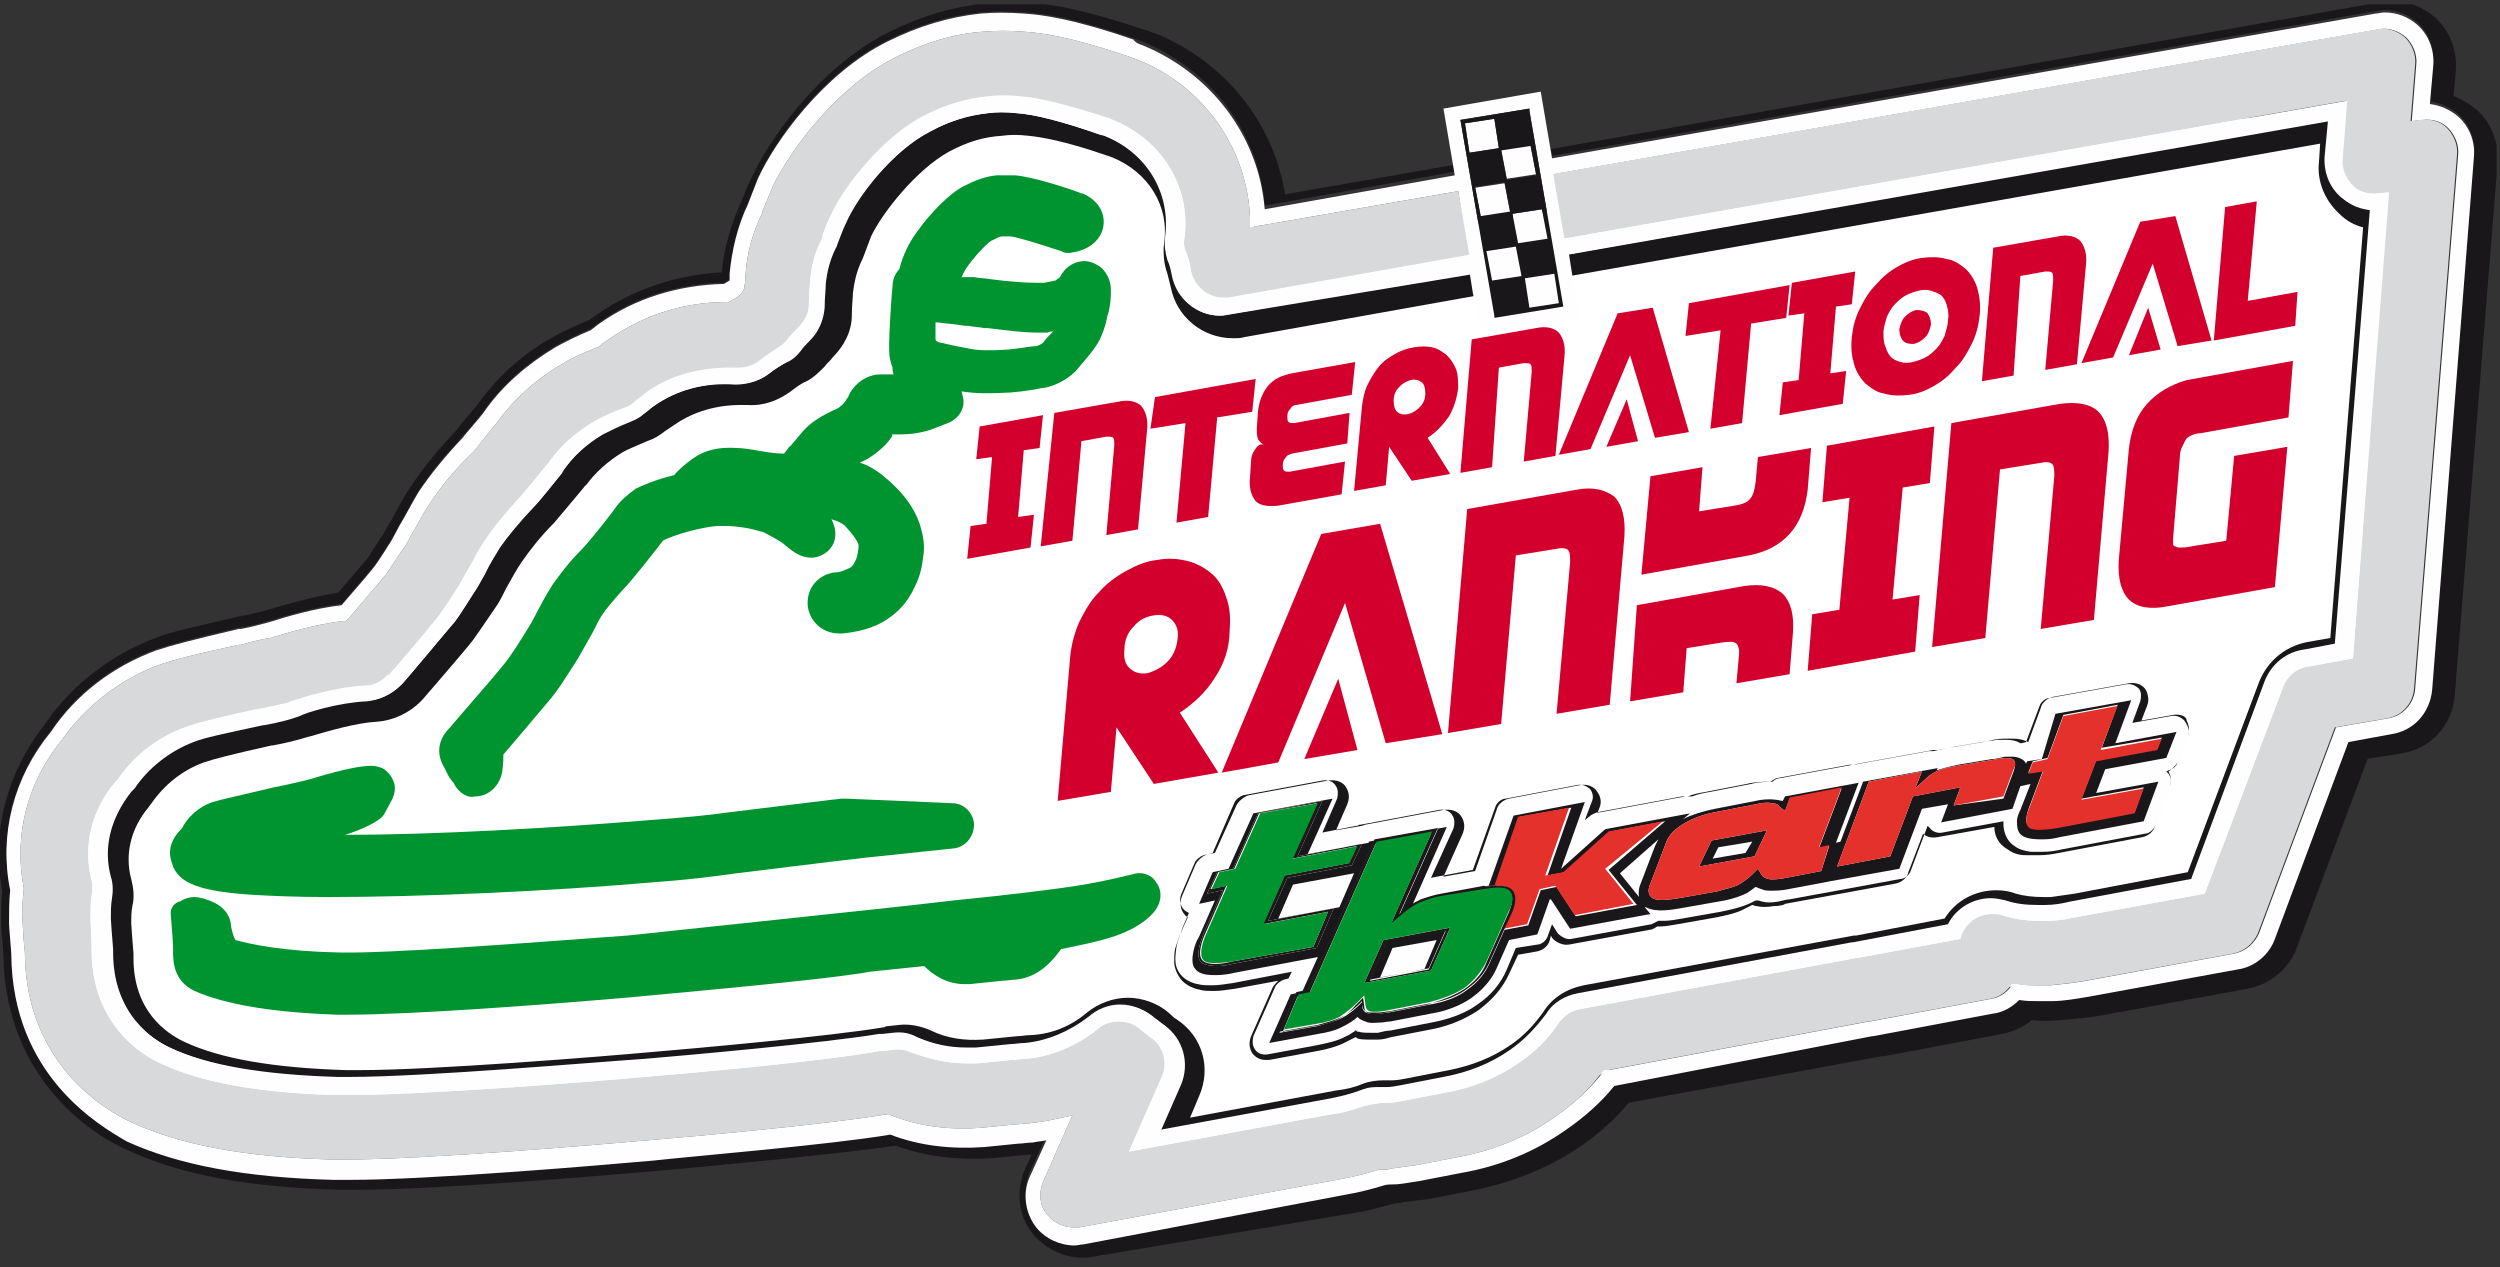
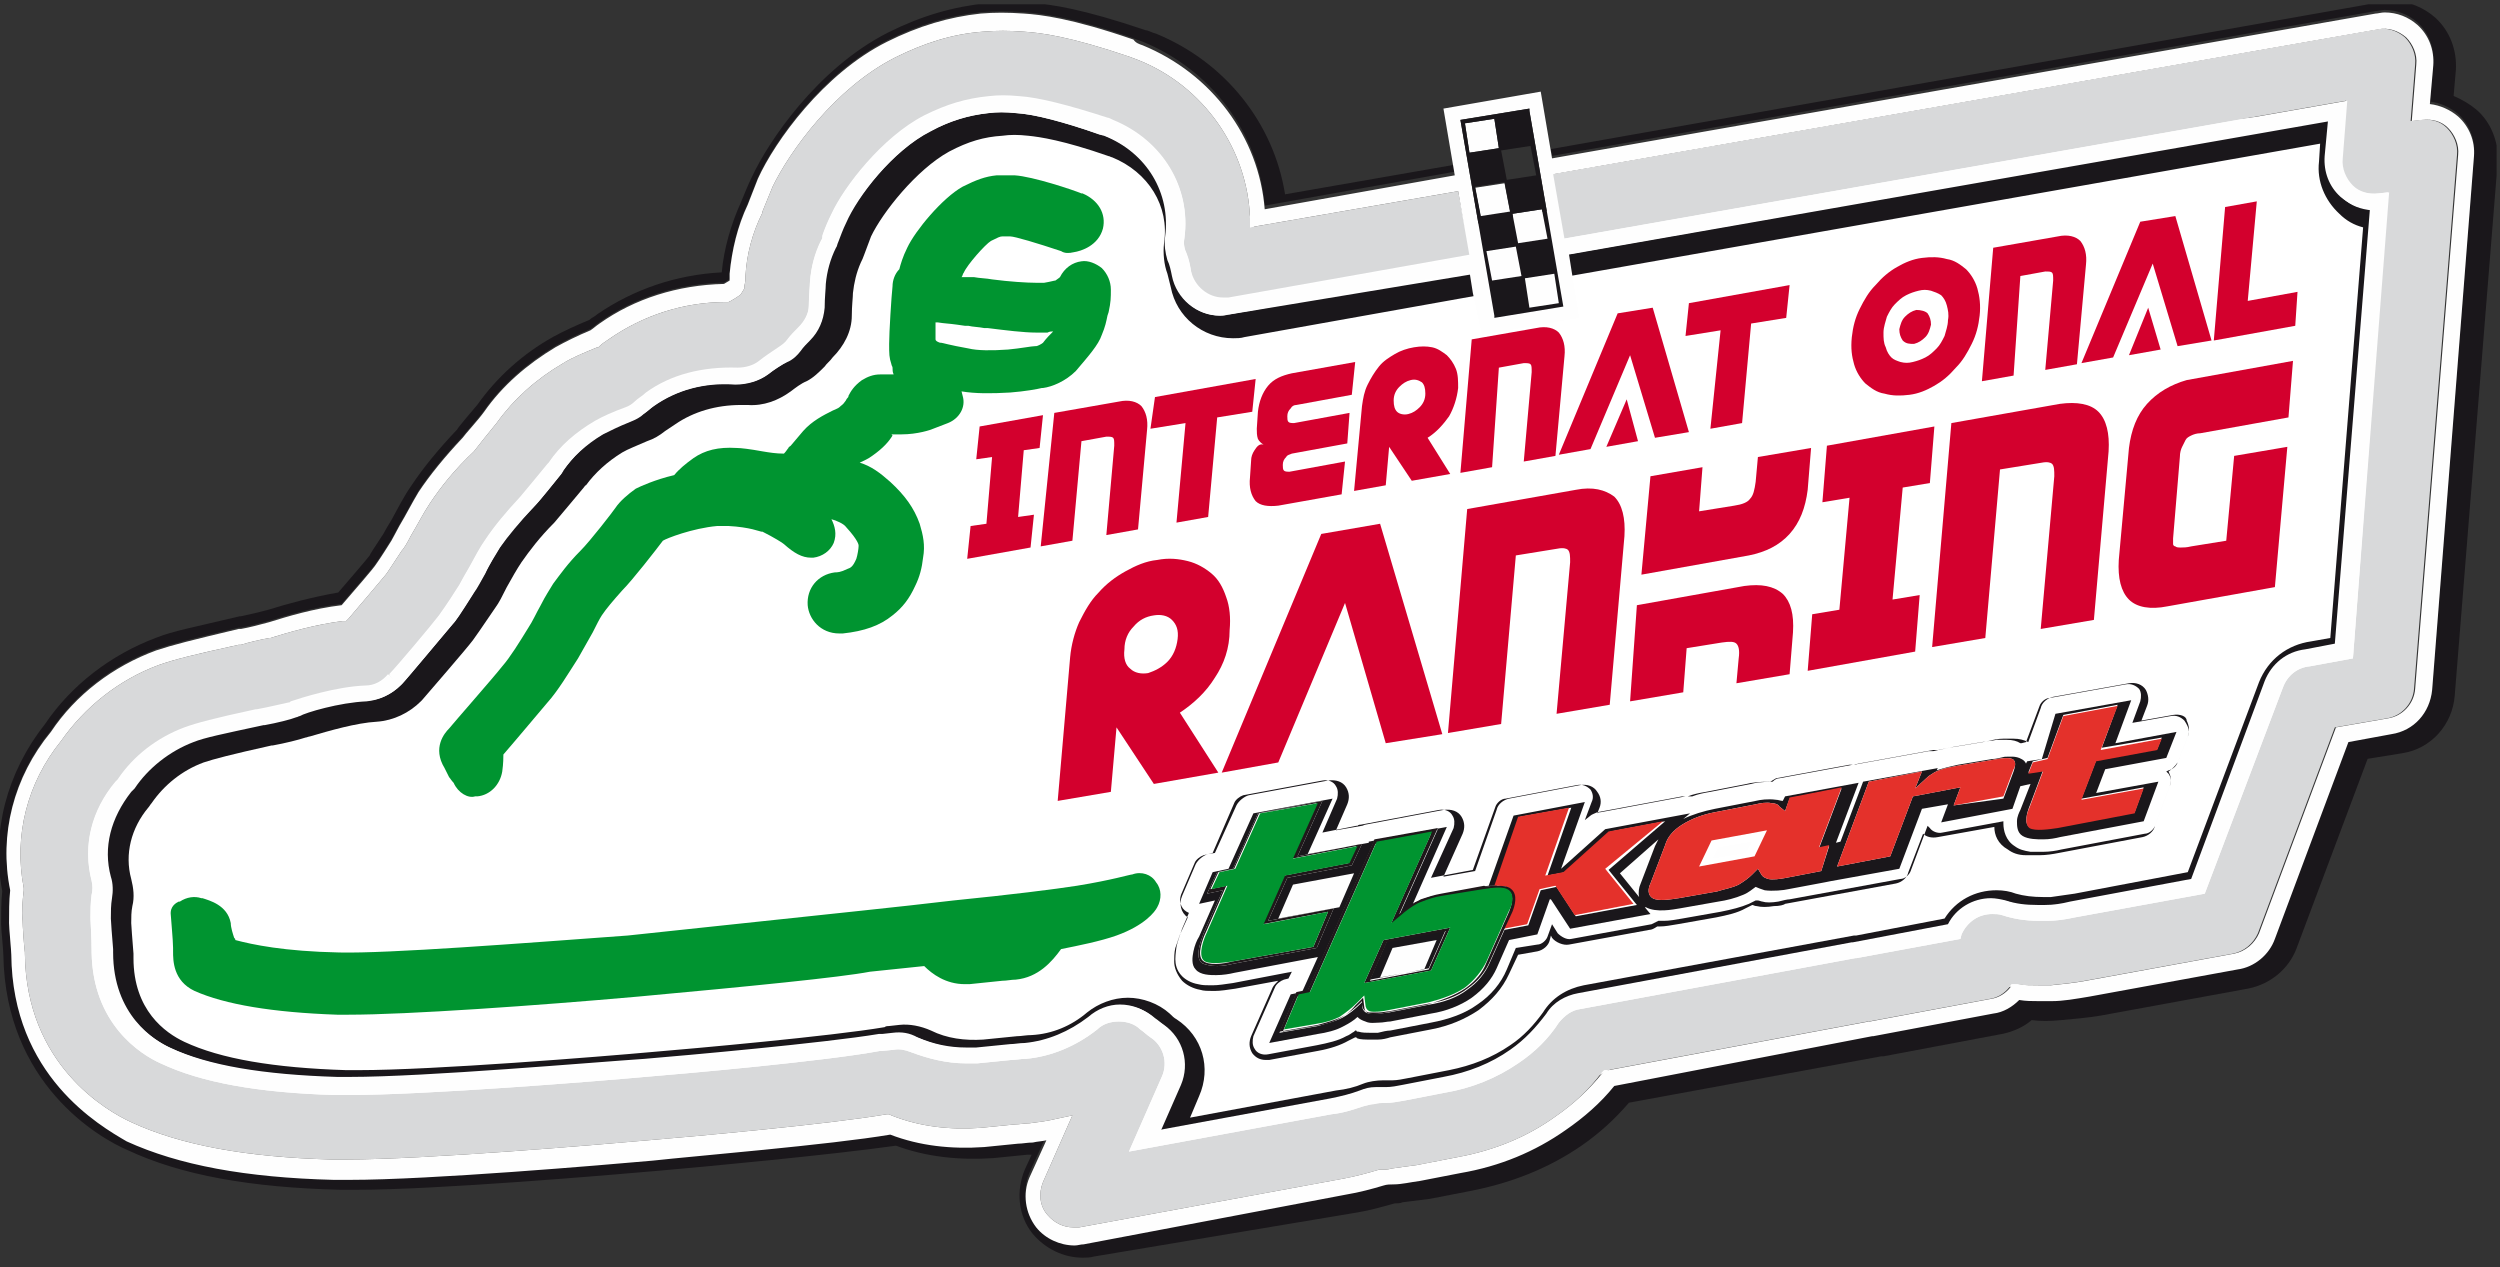
<svg xmlns="http://www.w3.org/2000/svg" xmlns:xlink="http://www.w3.org/1999/xlink" version="1.1" id="Ebene_1" x="0px" y="0px" viewBox="0 0 221 112" style="enable-background:new 0 0 221 112;" xml:space="preserve">
  <rect x="0" y="0" width="221" height="112" fill="#333333" stroke="none" />
  <style type="text/css">
	.st0{fill:#FFFFFF;}
	.st1{fill:#1A171B;}
	.st2{fill:none;}
	.st3{clip-path:url(#SVGID_00000005248119833788300010000010824740198343109803_);}
	.st4{fill:#D8D9DA;}
	.st5{fill-rule:evenodd;clip-rule:evenodd;fill:#FEFEFE;}
	.st6{fill:#009430;}
	.st7{fill-rule:evenodd;clip-rule:evenodd;fill:#009430;}
	.st8{fill-rule:evenodd;clip-rule:evenodd;fill:#D3002D;}
	.st9{fill:#D3002D;}
	.st10{fill:#FEFEFE;}
	.st11{fill-rule:evenodd;clip-rule:evenodd;fill:#1A171B;}
	.st12{fill-rule:evenodd;clip-rule:evenodd;fill:#E4312B;}
	.st13{fill:#E4312B;}
	.st14{fill-rule:evenodd;clip-rule:evenodd;fill:#1F181A;}
</style>
  <desc>Created with Lunacy</desc>
  <g id="Logo-International-Ranking_00000155833407134811732770000018299369179268690307_">
    <path id="Path-3" class="st0" d="M78.5,9.6C69.6,17.2,65,27.7,64.3,29.2c-0.7,1.4-14,6.2-15.6,7.7C47.2,38.3,34.9,52.2,34,54   c-0.9,1.8-11.9,7.6-17,7.6c-5.2,0-11.7,8.1-11.7,15.6c0,7.5-5.8,11,2.2,17c8,6,14.1,6,21.4,6c7.2,0,31.7,1.5,39-1.2   c7.3-2.7,20-1.3,21.6-1.3s10.3-3.4,10.3-3.4l-3,10.5c0,0,34.4-1.9,37-4.5c2.6-2.6,11.8-8.3,17.5-9.4c5.7-1.1,22.7-2.3,28.4-4.2   c5.7-1.9,9.2-3,12.7-4.1c3.5-1.1,12.3-16.9,12.3-16.9l4.4-4.3l5.2-44.5c0,0-3.3-6.1-3.3-7.1c0-1-49.1,4.3-49.1,4.3l-50.8,9.2   c0,0,1.6-4.9-6.4-10.1c-8-5.2-7.1-6.7-11.1-6.7C89.6,6.3,87.4,2,78.5,9.6z" />
    <g id="Logo-International-Ranking">
      <path id="Fill-1" class="st1" d="M108.7,27.8c-0.3,0-0.5,0.1-0.8,0.1c-2.1,0-3.8-1.5-4.2-3.5c-0.1-0.5-0.2-0.9-0.4-1.4    c-0.3-0.7-0.3-1.4-0.2-2.1c0.6-3.8-1.6-7.4-5.4-8.9c-0.1-0.1-0.3-0.1-0.4-0.1c-3.3-1.1-5.8-1.8-7.4-1.9c-1-0.1-1.7-0.1-2.5,0    c-1.8,0.2-3.3,0.6-5.1,1.6c-3.4,1.7-6.5,5.8-7.5,8.1c-0.3,0.6-0.5,1.2-0.7,1.7c-0.1,0.2-0.1,0.4-0.2,0.5c-0.5,1-0.8,2.1-0.9,3.2    c0,0.4-0.1,1.2-0.1,2.1c-0.1,1.1-0.5,2.1-1.3,2.9c-0.3,0.3-0.6,0.6-0.8,0.9c-0.3,0.4-0.7,0.8-1.2,1C69,32.3,68.5,32.6,68,33    c-0.8,0.6-1.9,1-2.9,0.9c-2.7-0.1-5.2,0.5-7.2,1.9c-0.3,0.2-0.6,0.5-0.9,0.7c-0.4,0.3-0.8,0.5-1.2,0.7c-1,0.4-1.9,0.7-2.4,1.1    c-1.5,0.8-2.7,2-3.6,3.3c0,0.1-0.1,0.1-0.1,0.2c-0.5,0.6-1.9,2.4-2.5,3c-1.3,1.4-2.3,2.6-3,3.6c-0.4,0.7-0.9,1.4-1.3,2.3    c-0.4,0.7-0.7,1.3-1,1.7c-1.2,1.9-1.6,2.5-1.9,2.8c-0.6,0.7-3.9,4.6-4.4,5.2l-0.1,0.1c-0.8,0.8-1.9,1.4-3,1.4    c-2.4,0.1-5.3,1-6.2,1.3c-0.1,0-0.2,0.1-0.3,0.1c-0.6,0.1-1.7,0.4-2.8,0.7l-0.1,0c-3.7,0.8-5.2,1.2-6.2,1.5    c-2.1,0.8-4,2.2-5.2,4.1c-0.1,0.1-0.2,0.2-0.3,0.3c-1.8,2.2-2.5,4.9-1.8,7.5c0.2,0.6,0.2,1.3,0.1,1.9c-0.1,0.6-0.1,1.2-0.1,1.8    c0,0.2,0.1,1.5,0.2,2.7c0,0.1,0,0.2,0,0.3c0,5.5,3.7,7.8,5.2,8.5c3.4,1.6,8.3,2.4,14.8,2.6c0.3,0,0.7,0,1.1,0    c6.7,0,21.6-1.3,26.1-1.6c3.6-0.3,15.9-1.4,20.7-2.2c0.1,0,0.2,0,0.3,0l0.9-0.1c0.8-0.1,1.5,0,2.2,0.4c1.4,0.6,2.8,0.9,4.3,0.9h0    c0.3,0,0.6,0,0.9,0l3-0.3c0.4,0,0.8-0.1,1.3-0.1c2-0.2,3.9-1,5.6-2.3c0.8-0.7,1.8-1.1,2.8-1.1c1.1,0,2.1,0.4,2.9,1.1    c0.2,0.2,0.5,0.4,0.8,0.6c1.7,1.2,2.4,3.4,1.5,5.3l-1.8,4.1l15.2-2.8c1-0.2,1.8-0.4,2.6-0.7c0.5-0.2,0.9-0.3,1.4-0.3    c0.3,0,0.6,0,0.9,0c0.5,0,1-0.1,1.5-0.2l3.6-0.7c2.2-0.4,4.2-1.2,5.9-2.4c1.3-0.9,2.3-2,3.2-3.2c0.6-1,1.7-1.6,2.8-1.8l24.2-4.5    c0,0,0.1,0,0.1,0l8.4-1.6c0.7-1.4,2.2-2.3,3.8-2.3c0.4,0,0.9,0.1,1.3,0.2c0.9,0.3,1.8,0.4,2.8,0.4c0.2,0,0.5,0,0.7,0    c0.7,0,1.4-0.1,2.2-0.3l10.7-2l6.5-17.5c0.6-1.5,1.9-2.6,3.6-2.8l2.6-0.5l3.1-38.4c-1-0.1-1.9-0.5-2.6-1.1c-1-0.9-1.5-2.2-1.4-3.6    l0.3-3.2l-67.3,11.9l0.3,1.9l66.3-11.7l-0.1,1.6c-0.2,1.7,0.5,3.4,1.8,4.6c0.6,0.6,1.3,1,2.1,1.2l-2.9,36.3l-1.7,0.3    c-2.1,0.3-3.8,1.6-4.6,3.6l-6.3,16.8l-10,1.9c-0.7,0.1-1.4,0.2-2.1,0.3c-0.2,0-0.4,0-0.7,0c-0.9,0-1.7-0.1-2.4-0.3    c-0.5-0.2-1.1-0.3-1.7-0.3c-1.9,0-3.6,0.9-4.6,2.5l-7.8,1.5c-0.1,0-0.1,0-0.2,0L140,87.1c-1.5,0.3-2.8,1.1-3.6,2.4    c-0.8,1.1-1.7,2.1-2.9,2.9c-1.6,1.1-3.4,1.8-5.4,2.2l-3.6,0.7c-0.5,0.1-1,0.2-1.4,0.2c-0.3,0-0.5,0-0.8,0c-0.6,0-1.3,0.1-1.8,0.3    c-0.7,0.3-1.5,0.5-2.4,0.6l-12.9,2.4l0.8-1.9c1.1-2.5,0.3-5.3-2-6.8c-0.2-0.1-0.4-0.3-0.6-0.5c-1-0.9-2.4-1.4-3.7-1.4    c-1.3,0-2.6,0.5-3.6,1.3c-1.4,1.2-3.1,1.9-4.9,2c-0.5,0-0.9,0.1-1.3,0.1l-3,0.3c-1.6,0.1-3.2-0.1-4.6-0.8    c-0.9-0.4-1.9-0.6-2.8-0.5l-0.9,0.1c-0.1,0-0.3,0-0.4,0.1c-4.7,0.8-17,1.9-20.6,2.2c-4.4,0.4-19.3,1.6-25.9,1.6    c-0.4,0-0.8,0-1.1,0c-6.4-0.2-11.1-1-14.3-2.5c-1.7-0.8-4.5-2.8-4.5-7.4c0-0.1,0-0.3,0-0.4c-0.1-1.3-0.2-2.5-0.2-2.7    c0-0.5,0-1,0.1-1.5c0.2-0.8,0.1-1.6-0.1-2.4c-0.6-2.2,0-4.5,1.5-6.3c0.1-0.1,0.2-0.3,0.3-0.4c1.1-1.6,2.7-2.9,4.6-3.6    c0.9-0.3,2.4-0.7,6-1.5l0.1,0c1.1-0.2,2.3-0.5,2.9-0.7c0.1,0,0.3-0.1,0.4-0.1c1.7-0.5,4.1-1.2,5.9-1.3c1.5-0.1,2.9-0.8,3.9-1.8    l0.1-0.1c0.6-0.7,3.9-4.5,4.5-5.3c0.3-0.4,0.7-1,2-2.9c0.3-0.4,0.6-1,1-1.8c0.5-0.9,0.9-1.6,1.3-2.2c0.7-1,1.6-2.2,2.9-3.5    c0.6-0.7,2.1-2.5,2.6-3.1c0.1-0.1,0.1-0.2,0.2-0.2c0.8-1.1,1.9-2.1,3.2-2.9c0.5-0.3,1.3-0.6,2.2-1c0.6-0.2,1.1-0.5,1.6-0.9    c0.3-0.2,0.6-0.4,0.9-0.6c1.6-1.1,3.6-1.7,5.8-1.7c0.2,0,0.4,0,0.6,0c1.4,0.1,2.7-0.4,3.8-1.2c0.4-0.3,0.9-0.7,1.4-0.9    c0.6-0.3,1.1-0.8,1.6-1.3c0.2-0.3,0.5-0.5,0.7-0.8c1-1,1.7-2.3,1.7-3.7c0-0.9,0.1-1.6,0.1-2c0.1-0.9,0.3-1.8,0.7-2.7    c0.1-0.2,0.2-0.4,0.3-0.7c0.2-0.5,0.4-1.1,0.6-1.6c1-2.1,4-5.9,6.9-7.5c1.7-0.9,3.1-1.3,4.7-1.4c0.7-0.1,1.4-0.1,2.3,0    c1,0.1,3.1,0.4,7.1,1.8c0.1,0,0.2,0.1,0.3,0.1c3.2,1.3,5.1,4.3,4.6,7.6c-0.1,0.9,0,1.9,0.3,2.7c0.1,0.4,0.2,0.8,0.3,1.2    c0.5,2.6,2.8,4.5,5.5,4.5c0.3,0,0.7,0,1-0.1l20.7-3.7l-0.3-1.9L108.7,27.8z" />
      <g id="Group-5" transform="translate(0 0.179)">
        <path id="Clip-4" class="st2" d="M0,0.2h220.7v111.5H0V0.2z" />
        <g>
          <defs>
            <rect id="SVGID_1_" y="0.2" width="220.7" height="111.5" />
          </defs>
          <clipPath id="SVGID_00000142174826781287523180000016391746320951443845_">
            <use xlink:href="#SVGID_1_" style="overflow:visible;" />
          </clipPath>
          <g style="clip-path:url(#SVGID_00000142174826781287523180000016391746320951443845_);">
            <path id="Fill-3" class="st1" d="M218.9,9.5c-0.6-0.5-1.3-0.9-2-1.2l0.2-2.3c0.1-1.7-0.5-3.4-1.8-4.6c-1-0.9-2.4-1.5-3.8-1.5       c-0.3,0-0.7,0-1,0.1L137.1,13l0.1,0.6l72.8-12.8c0.2,0,0.5-0.1,0.8-0.1c1.1,0,2.1,0.4,2.9,1.1c1,0.9,1.5,2.2,1.4,3.6l-0.3,3.4       c0.9,0.1,1.8,0.5,2.5,1.1c1,0.9,1.5,2.2,1.4,3.5L215,60.6c-0.2,2-1.6,3.6-3.6,3.9l-3.8,0.7l-6.5,17.5c-0.5,1.4-1.8,2.5-3.3,2.7       l-13.1,2.4c-1.2,0.2-2.3,0.4-3.3,0.4c-0.4,0-0.8,0-1.2,0c-0.6,0-1.1,0-1.7-0.1c-0.6,0.6-1.4,1.1-2.3,1.2l-10.6,2       c0,0-0.1,0-0.1,0l-22.7,4.2c-1.2,1.5-2.7,2.8-4.3,3.9c-2.7,1.9-5.8,3.2-9.3,3.8l-3.6,0.7c-0.8,0.1-1.6,0.3-2.3,0.3       c-0.3,0-0.6,0-0.9,0.1c-1,0.3-2.1,0.6-3.3,0.8l-23.3,4.3c-0.3,0-0.5,0.1-0.8,0.1c-1.3,0-2.6-0.6-3.4-1.6c-1-1.3-1.2-3-0.6-4.4       l1.5-3.3c-0.4,0.1-0.8,0.1-1.2,0.2c-0.5,0-0.9,0.1-1.3,0.1l-3,0.3c-2.9,0.2-5.7-0.1-8.3-1.1c-5.3,0.9-17.4,1.9-21,2.3       c-4.5,0.4-19.7,1.7-26.8,1.7c-0.5,0-0.9,0-1.4,0c-7.8-0.2-13.7-1.3-18.3-3.4C8.8,99.1,1.1,94.7,1,84.1c0-0.3-0.2-2.4-0.2-2.8       c0-1,0-1.9,0.1-2.9c-1-4.9,0.3-10,3.6-14c2.2-3.3,5.5-5.8,9.3-7.2c1.5-0.5,3.1-0.9,7.3-1.9l0.2,0c0.6-0.1,1.8-0.4,2.5-0.6       c1.6-0.5,3.9-1.2,6.4-1.5c1.1-1.3,2.8-3.2,3.1-3.7c0,0,0.3-0.4,1.3-2c0.1-0.2,0.5-0.9,0.7-1.3c0.6-1,1.1-2,1.7-3       c1-1.5,2.3-3.1,3.9-4.8c0.2-0.3,1.4-1.6,1.9-2.3c1.6-2.3,3.8-4.2,6.3-5.7c0.9-0.5,1.9-1,3.1-1.5c0.3-0.2,0.5-0.4,0.8-0.6       c3.1-2.2,6.9-3.4,11-3.5c0.2-0.1,0.3-0.2,0.5-0.3c0-0.2,0-0.4,0-0.6c0.2-2.1,0.7-4.2,1.6-6.1c0.3-0.8,0.6-1.5,0.9-2.3       c1.5-3.3,5.8-9.3,11.4-12.1c2.8-1.4,5.5-2.2,8.3-2.5c1.2-0.1,2.4-0.1,3.8,0c1.5,0.1,4.2,0.4,9.7,2.3c0.2,0.1,0.5,0.2,0.8,0.3       c6.1,2.5,10.3,8.1,10.8,14.5l16.8-3l-0.1-0.6l-14.9,2.6c-1-6.3-5.3-11.7-11.4-14.2c-0.4-0.1-0.7-0.3-0.9-0.3       c-5.6-1.9-8.4-2.3-10-2.4c-1.5-0.1-2.7-0.1-4,0c-3,0.3-5.8,1.1-8.8,2.6c-6.3,3.2-10.6,9.7-12,12.7c-0.4,0.8-0.7,1.6-1,2.3       c-0.9,2-1.5,4.1-1.7,6.2c-4,0.2-7.8,1.5-11,3.7c-0.2,0.2-0.5,0.3-0.7,0.5c-1.2,0.5-2.3,1-3.2,1.5c-2.7,1.5-5,3.6-6.7,6       c-0.6,0.7-1.7,2-1.8,2.2c-1.7,1.8-3,3.4-4,4.9c-0.7,1-1.2,2-1.8,3.1c-0.2,0.3-0.6,1-0.7,1.2c-0.9,1.4-1.2,1.8-1.2,1.9       c-0.3,0.4-1.6,1.9-2.8,3.3c-2.3,0.4-4.5,1-6.1,1.5c-0.7,0.2-2,0.5-2.5,0.6l-0.1,0c-4.2,1-5.9,1.3-7.4,1.9       c-4,1.5-7.5,4.2-9.8,7.6c-3.4,4.3-4.8,9.6-3.8,14.8c-0.1,0.9-0.1,1.9-0.1,2.9c0,0.5,0.2,2.3,0.2,2.8c0.2,11.3,8.4,16.1,11,17.2       c4.7,2.2,10.8,3.3,18.8,3.5c0.4,0,0.9,0,1.4,0c7.1,0,22.4-1.3,26.9-1.7c3.5-0.3,15.2-1.4,20.8-2.2c2.7,1,5.6,1.3,8.6,1.1l3-0.3       c0.1,0,0.3,0,0.4,0l-0.6,1.3c-0.8,1.9-0.6,4.1,0.7,5.7c1.1,1.3,2.7,2.1,4.4,2.1c0.3,0,0.7,0,1-0.1L120,107       c1.2-0.2,2.2-0.5,3.3-0.8c0.2,0,0.5,0,0.7-0.1c0.8-0.1,1.6-0.2,2.4-0.3l3.6-0.7c3.6-0.7,6.9-2,9.8-4c1.6-1.1,3-2.4,4.2-3.8       l22.3-4.1c0.1,0,0.1,0,0.2,0l10.6-2c0.9-0.2,1.8-0.6,2.5-1.2c0.8,0.1,1.6,0.1,2.6,0c1.1-0.1,2.3-0.2,3.5-0.4l13.1-2.4       c1.9-0.4,3.5-1.7,4.2-3.5l6.3-16.8l3.1-0.5c2.5-0.4,4.4-2.5,4.6-5.1l3.8-47.2C220.9,12.4,220.2,10.6,218.9,9.5" />
          </g>
        </g>
      </g>
      <path id="Fill-6" class="st4" d="M128.9,16.9l-18.4,3.2l0-0.8c-0.2-6.1-4.1-11.7-9.9-14c-0.3-0.1-0.5-0.2-0.8-0.3    c-5.3-1.8-7.8-2.1-9.3-2.2c-1.3-0.1-2.4-0.1-3.6,0c-2.7,0.2-5.2,1-7.8,2.3c-5.3,2.7-9.3,8.3-10.8,11.4c-0.3,0.7-0.6,1.5-0.9,2.2    l0,0.1c-0.9,1.8-1.4,3.7-1.5,5.6c0,0.2,0,0.5-0.1,0.9l0,0.2L65.5,26l-0.1,0.1c-0.3,0.2-0.6,0.4-0.8,0.5l-0.2,0.1l-0.2,0    c-3.8,0-7.4,1.2-10.4,3.3c-0.3,0.2-0.6,0.4-0.8,0.6l-0.1,0.1l-0.1,0c-1.2,0.5-2.2,0.9-3,1.4c-2.4,1.4-4.4,3.2-5.9,5.3l0,0    c-0.5,0.6-1.7,2.1-2,2.5C40.2,41.5,39,43,38,44.5c-0.6,0.9-1.1,1.9-1.7,2.9c-0.3,0.6-0.6,1.1-0.8,1.3c-1,1.5-1.3,2-1.4,2.1    c-0.4,0.5-2.2,2.6-3.3,3.9l-0.2,0.2l-0.3,0c-2.4,0.3-4.8,1-6.4,1.5l-0.1,0c-0.6,0.1-1.9,0.4-2.5,0.6l-0.2,0    c-4.1,0.9-5.7,1.3-7.1,1.8c-3.5,1.3-6.5,3.7-8.6,6.7l0,0c-3,3.7-4.2,8.4-3.3,13l0,0.1l0,0.1c-0.1,0.9-0.2,1.8-0.1,2.7    c0,0.4,0.1,2,0.2,2.8l0,0.1c0.1,9.8,7.2,13.9,9.4,14.9c4.3,2,10.1,3.1,17.7,3.3c0.4,0,0.8,0,1.3,0c7,0,22.2-1.3,26.7-1.7    c3.6-0.3,15.9-1.4,21.1-2.3l0.2,0l0.2,0.1c2.5,1,5.2,1.3,7.9,1.1l3-0.3c0.4,0,0.9-0.1,1.3-0.1c0.8-0.1,1.6-0.2,2.4-0.4l1.4-0.3    l-2.6,5.9c-0.4,1-0.3,2.1,0.4,2.9c0.6,0.7,1.4,1.1,2.3,1.1c0.2,0,0.4,0,0.5,0l23.3-4.3c1.1-0.2,2.2-0.5,3.2-0.8l0.1,0l0.1,0    c0.3,0,0.6,0,0.9-0.1c0.7-0.1,1.4-0.2,2.2-0.3l3.6-0.7c3.3-0.6,6.2-1.8,8.7-3.6c1.6-1.1,3-2.4,4.1-3.9l0.2-0.2l0.3,0l23-4.3    c0,0,0.1,0,0.1,0l10.7-2c0.7-0.1,1.3-0.5,1.7-1l0.2-0.3l0.4,0c0.6,0.1,1.3,0.1,1.9,0.1c0.4,0,0.7,0,1.1,0c1-0.1,2-0.2,3.1-0.4    l13.1-2.4c1-0.2,1.8-0.9,2.2-1.8l6.8-18.2l4.6-0.8c1.3-0.2,2.3-1.3,2.4-2.6l3.8-47.2c0.1-0.9-0.3-1.8-0.9-2.4    c-0.6-0.6-1.4-0.8-2.3-0.7l-0.9,0.1l0.4-5c0.1-0.9-0.3-1.8-0.9-2.4c-0.7-0.6-1.6-0.9-2.5-0.7l-72.9,12.8l1,5.7l69.2-12.2l-0.4,5.1    c-0.1,0.9,0.3,1.8,0.9,2.4c0.6,0.6,1.5,0.8,2.3,0.7l0.9-0.1L208,58.2l-3.8,0.7c-1.1,0.1-2,0.8-2.4,1.9L194.9,79l-11.5,2.1    c-0.9,0.2-1.7,0.3-2.4,0.3c-0.3,0-0.5,0-0.8,0c-1.2,0-2.3-0.2-3.2-0.5c-0.3-0.1-0.6-0.1-0.9-0.1c-1.2,0-2.2,0.7-2.7,1.8l-0.1,0.4    l-9.2,1.7c0,0-0.1,0-0.1,0l-24.3,4.5c-0.8,0.1-1.4,0.6-1.9,1.2c-0.9,1.4-2.1,2.6-3.6,3.6c-1.9,1.3-4.1,2.2-6.5,2.6l-3.6,0.7    c-0.6,0.1-1.1,0.2-1.6,0.2c-0.4,0-0.7,0-1,0.1c-0.3,0-0.6,0.1-1,0.2c-0.9,0.3-1.8,0.6-2.8,0.7l-17.9,3.3l2.9-6.6    c0.6-1.3,0.1-2.8-1-3.5c-0.3-0.2-0.6-0.5-0.9-0.7c-0.5-0.5-1.2-0.7-1.9-0.7c-0.7,0-1.4,0.2-1.9,0.7l0,0c-1.9,1.5-4.1,2.4-6.3,2.6    c-0.5,0-0.9,0.1-1.3,0.1l-3,0.3c-0.4,0-0.7,0-1,0h0c-1.7,0-3.3-0.4-4.9-1c-0.5-0.2-1-0.3-1.5-0.2L78,92.9c-0.1,0-0.1,0-0.2,0    C73,93.8,60.7,94.9,57,95.2c-4.4,0.4-19.4,1.6-26.2,1.6c-0.4,0-0.8,0-1.2,0c-6.8-0.2-11.8-1.1-15.4-2.8c-1.8-0.8-6-3.5-6.1-9.8    c0-0.1,0-0.2,0-0.2C8.1,82.9,8,81.5,8,81.2c0-0.7,0-1.4,0.1-2.1c0.1-0.4,0.1-0.8,0-1.3c-0.8-3.1,0-6.2,2.1-8.7    c0.1-0.1,0.1-0.1,0.2-0.2c1.4-2.1,3.5-3.7,5.9-4.6c1.1-0.4,2.6-0.8,6.3-1.6l0.1,0c1.1-0.2,2.3-0.5,2.8-0.6c0.1,0,0.1,0,0.2-0.1    c0.9-0.3,4-1.3,6.6-1.4c0.8,0,1.5-0.4,2-1l0,0l0.6,0.5l-0.5-0.5c0.6-0.6,3.8-4.4,4.4-5.2c0.2-0.3,0.6-0.8,1.8-2.7    c0.2-0.4,0.5-0.9,0.9-1.6c0.5-0.9,0.9-1.7,1.4-2.4c0.8-1.2,1.8-2.4,3.1-3.8c0.5-0.6,2-2.4,2.4-2.9c0,0,0.1-0.1,0.1-0.1    c1-1.5,2.4-2.7,4.1-3.7c0.7-0.4,1.6-0.8,2.7-1.2c0.3-0.1,0.6-0.3,0.8-0.5c0.3-0.3,0.7-0.5,1-0.8c2.2-1.6,5-2.3,8.1-2.2    c0.7,0,1.4-0.2,1.9-0.6c0.5-0.4,1.1-0.8,1.7-1.2c0.3-0.2,0.6-0.4,0.8-0.7c0.3-0.4,0.6-0.7,1-1.1c0.5-0.5,0.9-1.2,0.9-1.9    c0-0.9,0.1-1.7,0.1-2.1c0.1-1.3,0.4-2.5,1-3.7c0.1-0.1,0.1-0.2,0.1-0.4c0.2-0.6,0.5-1.3,0.8-1.9c1.1-2.4,4.5-6.8,8.2-8.7    c2-1,3.7-1.5,5.7-1.7c0.9-0.1,1.6-0.1,2.7,0c1.7,0.1,4.4,0.8,7.8,1.9c0.1,0,0.3,0.1,0.5,0.2c4.4,1.8,6.9,6,6.3,10.4    c-0.1,0.5,0,1,0.2,1.4c0.2,0.5,0.3,1,0.4,1.6c0.3,1.3,1.5,2.3,2.8,2.3c0.2,0,0.3,0,0.5,0l21.4-3.8L128.9,16.9z" />
      <path id="Fill-8" class="st5" d="M101,4c6.1,2.5,10.3,8.1,10.8,14.5l16.8-3l-0.1-0.6l-0.9-5.3l8.6-1.5l0.9,5.3l0.1,0.6l72.8-12.8    c0.2,0,0.5-0.1,0.8-0.1c1.1,0,2.1,0.4,2.9,1.1c1,0.9,1.5,2.2,1.4,3.6l-0.3,3.4c0.9,0.1,1.8,0.5,2.5,1.1c1,0.9,1.5,2.2,1.4,3.5    L215,61c-0.2,2-1.6,3.6-3.6,3.9l-3.8,0.7L201.1,83c-0.5,1.4-1.8,2.5-3.3,2.7l-13.1,2.4c-1.2,0.2-2.3,0.4-3.3,0.4    c-0.4,0-0.8,0-1.2,0c-0.6,0-1.1,0-1.7-0.1c-0.6,0.6-1.4,1.1-2.3,1.2l-10.6,2c0,0-0.1,0-0.1,0L142.7,96c-1.2,1.5-2.7,2.8-4.3,3.9    c-2.7,1.9-5.8,3.2-9.3,3.8l-3.6,0.7c-0.8,0.1-1.6,0.3-2.3,0.3c-0.3,0-0.6,0-0.9,0.1c-1,0.3-2.1,0.6-3.3,0.8L95.8,110    c-0.3,0-0.5,0.1-0.8,0.1c-1.3,0-2.6-0.6-3.4-1.6c-1-1.3-1.2-3-0.6-4.4l1.5-3.3c-0.4,0.1-0.8,0.1-1.2,0.2c-0.5,0-0.9,0.1-1.3,0.1    l-3,0.3c-2.9,0.2-5.7-0.1-8.3-1.1c-5.3,0.9-17.4,1.9-21,2.3c-4.5,0.4-19.7,1.7-26.8,1.7c-0.5,0-0.9,0-1.4,0    c-7.8-0.2-13.7-1.3-18.3-3.4C8.8,99.5,1.1,95.1,1,84.4c0-0.3-0.2-2.4-0.2-2.8c0-1,0-1.9,0.1-2.9c-1-4.9,0.3-10,3.6-14    c2.2-3.3,5.5-5.8,9.3-7.2c1.5-0.5,3.1-0.9,7.3-1.9l0.2,0c0.6-0.1,1.8-0.4,2.5-0.6c1.6-0.5,3.9-1.2,6.4-1.5    c1.1-1.3,2.8-3.2,3.1-3.7c0,0,0.3-0.4,1.3-2c0.1-0.2,0.5-0.9,0.7-1.3c0.6-1,1.1-2,1.7-3c1-1.5,2.3-3.1,3.9-4.8    c0.2-0.3,1.4-1.6,1.9-2.3c1.6-2.3,3.8-4.2,6.3-5.7c0.9-0.5,1.9-1,3.1-1.5c0.3-0.2,0.5-0.4,0.8-0.6c3.1-2.2,6.9-3.4,11-3.5    c0.2-0.1,0.3-0.2,0.5-0.3c0-0.2,0-0.4,0-0.6c0.2-2.1,0.7-4.2,1.6-6.1c0.3-0.8,0.6-1.5,0.9-2.3c1.5-3.3,5.8-9.3,11.4-12.1    c2.8-1.4,5.5-2.2,8.3-2.5c1.2-0.1,2.4-0.1,3.8,0c1.5,0.1,4.2,0.4,9.7,2.3C100.4,3.8,100.7,3.9,101,4z M108,26.4c0.2,0,0.3,0,0.5,0    l21.4-3.8l-1-5.7l-18.4,3.2l0-0.8c-0.2-6.1-4.1-11.7-9.9-14c-0.3-0.1-0.5-0.2-0.8-0.3c-5.3-1.8-7.8-2.1-9.3-2.2    c-1.3-0.1-2.4-0.1-3.6,0c-2.7,0.2-5.2,1-7.8,2.3c-5.3,2.7-9.3,8.3-10.8,11.4c-0.3,0.7-0.6,1.5-0.9,2.2l0,0.1    c-0.9,1.8-1.4,3.7-1.5,5.6c0,0.2,0,0.5-0.1,0.9l0,0.2L65.5,26l-0.1,0.1c-0.3,0.2-0.6,0.4-0.8,0.5l-0.2,0.1l-0.2,0    c-3.8,0-7.4,1.2-10.4,3.3c-0.3,0.2-0.6,0.4-0.8,0.6l-0.1,0.1l-0.1,0c-1.2,0.5-2.2,0.9-3,1.4c-2.4,1.4-4.4,3.2-5.9,5.3l0,0    c-0.5,0.6-1.7,2.1-2,2.5C40.2,41.5,39,43,38,44.5c-0.6,0.9-1.1,1.9-1.7,2.9c-0.3,0.6-0.6,1.1-0.8,1.3c-1,1.5-1.3,2-1.4,2.1    c-0.4,0.5-2.2,2.6-3.3,3.9l-0.2,0.2l-0.3,0c-2.4,0.3-4.8,1-6.4,1.5l-0.1,0c-0.6,0.1-1.9,0.4-2.5,0.6l-0.2,0    c-4.1,0.9-5.7,1.3-7.1,1.8c-3.5,1.3-6.5,3.7-8.6,6.7l0,0c-3,3.7-4.2,8.4-3.3,13l0,0.1l0,0.1c-0.1,0.9-0.2,1.8-0.1,2.7    c0,0.4,0.1,2,0.2,2.8l0,0.1c0.1,9.8,7.2,13.9,9.4,14.9c4.3,2,10.1,3.1,17.7,3.3c0.4,0,0.8,0,1.3,0c7,0,22.2-1.3,26.7-1.7    c3.6-0.3,15.9-1.4,21.1-2.3l0.2,0l0.2,0.1c2.5,1,5.2,1.3,7.9,1.1l3-0.3c0.4,0,0.9-0.1,1.3-0.1c0.8-0.1,1.6-0.2,2.4-0.4l1.4-0.3    l-2.6,5.9c-0.4,1-0.3,2.1,0.4,2.9c0.6,0.7,1.4,1.1,2.3,1.1c0.2,0,0.4,0,0.5,0l23.3-4.3c1.1-0.2,2.2-0.5,3.2-0.8l0.1,0l0.1,0    c0.3,0,0.6,0,0.9-0.1c0.7-0.1,1.4-0.2,2.2-0.3l3.6-0.7c3.3-0.6,6.2-1.8,8.7-3.6c1.6-1.1,3-2.4,4.2-3.9l0.2-0.2l0.3,0l23-4.3    c0,0,0.1,0,0.1,0l10.7-2c0.7-0.1,1.3-0.5,1.7-1l0.2-0.3l0.4,0c0.6,0.1,1.3,0.1,1.9,0.1c0.4,0,0.7,0,1.1,0c1-0.1,2-0.2,3.1-0.4    l13.1-2.4c1-0.2,1.8-0.9,2.2-1.8l6.8-18.2l4.6-0.8c1.3-0.2,2.3-1.3,2.4-2.6l3.8-47.2c0.1-0.9-0.3-1.8-0.9-2.4    c-0.6-0.6-1.4-0.8-2.3-0.7l-0.9,0.1l0.4-5c0.1-0.9-0.3-1.8-0.9-2.4c-0.7-0.6-1.6-0.9-2.5-0.7l-72.9,12.8l1,5.7l69.2-12.2l-0.4,5.1    c-0.1,0.9,0.3,1.8,0.9,2.4c0.6,0.6,1.5,0.8,2.3,0.7l0.9-0.1L208,58.2l-3.8,0.7c-1.1,0.1-2,0.8-2.4,1.9L194.9,79l-11.5,2.1    c-0.9,0.2-1.7,0.3-2.4,0.3c-0.3,0-0.5,0-0.8,0c-1.2,0-2.3-0.2-3.2-0.5c-0.3-0.1-0.6-0.1-0.9-0.1c-1.2,0-2.2,0.7-2.7,1.8l-0.1,0.4    l-9.2,1.7c0,0-0.1,0-0.1,0l-24.3,4.5c-0.8,0.1-1.4,0.6-1.9,1.2c-0.9,1.4-2.1,2.6-3.6,3.6c-1.9,1.3-4.1,2.2-6.5,2.6l-3.6,0.7    c-0.6,0.1-1.1,0.2-1.6,0.2c-0.4,0-0.7,0-1,0.1c-0.3,0-0.6,0.1-1,0.2c-0.9,0.3-1.8,0.6-2.8,0.7l-17.9,3.3l2.9-6.6    c0.6-1.3,0.1-2.8-1-3.5c-0.3-0.2-0.6-0.5-0.9-0.7c-0.5-0.5-1.2-0.7-1.9-0.7c-0.7,0-1.4,0.2-1.9,0.7l0,0c-1.9,1.5-4.1,2.4-6.3,2.6    c-0.5,0-0.9,0.1-1.3,0.1l-3,0.3c-0.4,0-0.7,0-1,0h0c-1.7,0-3.3-0.4-4.9-1c-0.5-0.2-1-0.3-1.5-0.2L78,92.9c-0.1,0-0.1,0-0.2,0    C73,93.8,60.7,94.9,57,95.2c-4.4,0.4-19.4,1.6-26.2,1.6c-0.4,0-0.8,0-1.2,0c-6.8-0.2-11.8-1.1-15.4-2.8c-1.8-0.8-6-3.5-6.1-9.8    c0-0.1,0-0.2,0-0.2C8.1,82.9,8,81.5,8,81.2c0-0.7,0-1.4,0.1-2.1c0.1-0.4,0.1-0.8,0-1.2c-0.8-3.1,0-6.2,2.1-8.7    c0.1-0.1,0.1-0.1,0.2-0.2c1.4-2.1,3.5-3.7,5.9-4.6c1.1-0.4,2.6-0.8,6.3-1.6l0.1,0c1.1-0.2,2.3-0.5,2.8-0.6c0.1,0,0.1,0,0.2-0.1    c0.9-0.3,4-1.3,6.6-1.4c0.8,0,1.5-0.4,2-1l0,0l0.6,0.5l-0.5-0.5c0.6-0.6,3.8-4.4,4.4-5.2c0.2-0.3,0.6-0.8,1.8-2.7    c0.2-0.4,0.5-0.9,0.9-1.6c0.5-0.9,0.9-1.7,1.4-2.4c0.8-1.2,1.8-2.4,3.1-3.8c0.5-0.6,2-2.4,2.4-2.9c0,0,0.1-0.1,0.1-0.1    c1-1.5,2.4-2.7,4.1-3.7c0.7-0.4,1.6-0.8,2.7-1.2c0.3-0.1,0.6-0.3,0.8-0.5c0.3-0.3,0.7-0.5,1-0.8c2.2-1.6,5-2.3,8.1-2.2    c0.7,0,1.4-0.2,1.9-0.6c0.5-0.4,1.1-0.8,1.7-1.2c0.3-0.2,0.6-0.4,0.8-0.7c0.3-0.4,0.6-0.7,1-1.1c0.5-0.5,0.9-1.2,0.9-1.9    c0-0.9,0.1-1.7,0.1-2.1c0.1-1.3,0.4-2.5,1-3.7c0.1-0.1,0.1-0.2,0.1-0.4c0.2-0.6,0.5-1.3,0.8-1.9c1.1-2.4,4.5-6.8,8.2-8.7    c2-1,3.7-1.5,5.7-1.7c0.9-0.1,1.6-0.1,2.7,0c1.7,0.1,4.4,0.8,7.8,1.9c0.1,0,0.3,0.1,0.5,0.2c4.4,1.8,6.9,6,6.3,10.4    c-0.1,0.5,0,1,0.2,1.4c0.2,0.5,0.3,1,0.4,1.6C105.4,25.4,106.6,26.4,108,26.4z M129.1,10.6l6.1-1l0,0.2l3,17.3l-6.1,1l0-0.2    L129.1,10.6z M131,29.6l8.6-1.5l-0.6-3.7l-0.3-1.9L206,10.7l-0.3,3.2c-0.1,1.3,0.4,2.7,1.4,3.6c0.7,0.7,1.6,1,2.6,1.1L206.6,57    l-2.6,0.5c-1.6,0.2-3,1.3-3.6,2.8l-6.5,17.5l-10.7,2c-0.8,0.1-1.5,0.2-2.2,0.3c-0.3,0-0.5,0-0.7,0c-1,0-2-0.1-2.8-0.4    c-0.4-0.1-0.9-0.2-1.3-0.2c-1.6,0-3.1,0.9-3.8,2.3l-8.4,1.6c-0.1,0-0.1,0-0.1,0l-24.2,4.5c-1.1,0.2-2.2,0.9-2.8,1.8    c-0.8,1.3-1.9,2.3-3.2,3.2c-1.7,1.2-3.7,2-5.9,2.4l-3.6,0.7c-0.5,0.1-1,0.2-1.5,0.2c-0.3,0-0.6,0-0.9,0c-0.5,0-1,0.1-1.4,0.3    c-0.8,0.3-1.6,0.5-2.6,0.7l-15.2,2.8l1.8-4.1c0.8-1.9,0.2-4.1-1.5-5.3c-0.3-0.2-0.5-0.4-0.8-0.6c-0.8-0.7-1.8-1.1-2.9-1.1    c-1,0-2,0.4-2.8,1.1c-1.6,1.3-3.6,2.1-5.6,2.3c-0.5,0-0.9,0.1-1.3,0.1l-3,0.3c-0.3,0-0.6,0-0.9,0h0c-1.5,0-2.9-0.3-4.3-0.9    c-0.7-0.3-1.4-0.4-2.2-0.4l-0.9,0.1c-0.1,0-0.2,0-0.3,0c-4.8,0.8-17,1.9-20.7,2.2c-4.4,0.4-19.3,1.6-26.1,1.6c-0.4,0-0.8,0-1.1,0    c-6.6-0.2-11.4-1-14.8-2.6c-1.6-0.7-5.2-3-5.2-8.5c0-0.1,0-0.2,0-0.3c-0.1-1.2-0.2-2.5-0.2-2.7c0-0.6,0-1.2,0.1-1.8    c0.1-0.6,0.1-1.3-0.1-1.9c-0.7-2.6,0-5.2,1.8-7.5c0.1-0.1,0.2-0.2,0.3-0.3c1.2-1.8,3.1-3.3,5.2-4.1c1-0.4,2.5-0.7,6.2-1.5l0.1,0    c1.1-0.2,2.3-0.5,2.8-0.7c0.1,0,0.2-0.1,0.3-0.1C27,63,30,62.1,32.4,62c1.1-0.1,2.2-0.6,3-1.4l0.1-0.1c0.6-0.6,3.8-4.5,4.4-5.2    c0.3-0.3,0.7-0.9,1.9-2.8c0.2-0.4,0.6-1,1-1.7c0.5-0.9,0.9-1.7,1.3-2.3c0.7-1.1,1.7-2.3,3-3.6c0.6-0.6,2-2.4,2.5-3    c0-0.1,0.1-0.1,0.1-0.2c0.9-1.3,2.1-2.4,3.6-3.3c0.6-0.3,1.4-0.7,2.4-1.1c0.5-0.2,0.9-0.4,1.2-0.7c0.3-0.2,0.6-0.5,0.9-0.7    c2-1.4,4.4-2.1,7.2-1.9c1,0,2.1-0.3,2.9-0.9c0.5-0.4,1-0.7,1.6-1.1c0.5-0.3,0.9-0.6,1.2-1c0.3-0.3,0.5-0.6,0.8-0.9    c0.8-0.8,1.3-1.8,1.3-2.9c0-0.9,0.1-1.7,0.1-2.1c0.1-1.1,0.4-2.2,0.9-3.2c0.1-0.2,0.2-0.3,0.2-0.5c0.2-0.6,0.4-1.2,0.7-1.7    c1-2.2,4.1-6.3,7.5-8.1c1.8-0.9,3.4-1.4,5.1-1.6c0.8-0.1,1.5-0.1,2.5,0c1.6,0.1,4.1,0.7,7.4,1.9c0.1,0,0.3,0.1,0.4,0.1    c3.8,1.5,5.9,5.1,5.4,8.9c-0.1,0.7,0,1.4,0.2,2.1c0.2,0.4,0.3,0.9,0.4,1.4c0.4,2,2.2,3.5,4.2,3.5c0.3,0,0.5,0,0.8-0.1l21.3-3.8    l0.3,1.9L131,29.6z" />
      <path id="Fill-10" class="st6" d="M100.1,77.3c-0.2,0-1.8,0.5-4.9,1c-1.9,0.3-5.9,0.8-10.9,1.3l0,0c-2.6,0.3-5.2,0.6-8.1,0.9    l-20.7,2.2C46,83.4,34.3,84.3,30,84.2c-4.9-0.1-7.7-0.7-9.2-1.1c0-0.1,0-0.1-0.1-0.2c-0.1-0.3-0.3-0.9-0.3-1.3    c-0.3-1.6-1.9-2-2.5-2.2c0,0-0.1,0-0.1,0c-0.6-0.2-1.3-0.1-1.9,0.3c0,0,0,0-0.1,0c-0.2,0.1-0.8,0.4-0.7,1.2c0,0.2,0.2,2.2,0.2,2.9    c0,0.1,0,0.2,0,0.3c0,0.8,0,2.6,1.9,3.5c2.7,1.2,6.9,1.9,12.6,2.1c0.3,0,0.6,0,1,0c5.2,0,16.6-0.8,25.6-1.6    c9.8-0.9,17.9-1.7,20.5-2.2l4.8-0.5c0.7,0.7,1.9,1.6,3.6,1.6c0.1,0,0.3,0,0.4,0l2.9-0.3c0.4,0,0.8-0.1,1.2-0.1    c2-0.2,3.2-1.6,4-2.7c1.5-0.3,3.5-0.7,4.9-1.2c2.5-0.9,3.4-2.1,3.6-2.5c0.4-0.7,0.4-1.6-0.1-2.2C101.8,77.3,100.9,77,100.1,77.3" />
-       <path id="Fill-12" class="st6" d="M22.3,79.1c1.7,0.1,3.9,0.2,6.7,0.2c8.1,0,19.4-0.5,28.7-1.3c2.8-0.2,5.3-0.5,7.4-0.8    c6.6-0.8,8.9-1.1,9.9-1.2l0,0c0.8-0.1,0.8-0.1,1.7-0.2l7.6-0.8c1-0.1,1.8-1,1.8-2.1c0-1-0.9-1.9-1.9-1.9l-9.4-0.4    c-0.1,0-0.2,0-0.4,0l0,0c-1,0.1-3.3,0.4-9.9,1.2c-2.1,0.3-4.4,0.5-7.1,0.7c-8.5,0.7-19.1,1.3-26.9,1.3c1.3-0.4,3.2-1.2,3.5-1.9    l0.7-1.3c0.2-0.5,0.3-1,0.1-1.5c-0.2-0.5-0.5-0.9-1-1.2c-0.3-0.1-0.6-0.2-1-0.2c-1.7,0-5.1,1.1-5.1,1.1c-0.3,0.1-2.4,0.6-3.5,0.8    c-2.9,0.7-4.8,1.1-5.4,1.3c-1.2,0.4-2.2,1.3-2.7,2.3c-1,1-1.3,2-0.9,3.1C15.7,78.1,17.7,78.8,22.3,79.1" />
      <path id="Fill-14" class="st7" d="M40.1,69.2c-0.2-0.2-0.3-0.4-0.4-0.5l-0.4-0.8c-1.1-1.8,0-3.1,0.4-3.5c0.4-0.5,4-4.6,4.7-5.5    c0.7-0.8,1.5-2.1,2.3-3.4c0.4-0.6,0.7-1.3,1.1-2c0.4-0.8,0.8-1.4,1.1-1.9c0.6-0.8,1.3-1.8,2.4-2.9c0.9-0.9,2.9-3.5,3.1-3.8    c0.4-0.6,1.1-1.2,1.8-1.7c0.4-0.2,1.7-0.8,3.4-1.2c0.4-0.5,1-1,1.7-1.5c1-0.7,2.2-1,3.8-0.9c0.4,0,1.2,0.1,2.3,0.3    c0.6,0.1,1.2,0.2,1.9,0.2c0.2-0.2,0.3-0.4,0.4-0.5c0-0.1,0.1-0.1,0.2-0.2l1.1-1.3c0.8-0.9,1.8-1.4,2.6-1.8    c0.2-0.1,0.5-0.2,0.6-0.3c0.2-0.2,0.3-0.2,0.5-0.5c0.1-0.1,0.1-0.2,0.2-0.3c0.1-0.1,0.1-0.1,0.1-0.2c0.2-0.4,0.5-0.9,1.2-1.4    c0.5-0.3,1-0.5,1.6-0.5c0.4,0,0.8,0,1.2,0c-0.1-0.2-0.1-0.4-0.1-0.6c0-0.1-0.1-0.2-0.1-0.3c-0.2-0.6-0.2-0.9-0.2-1.8    c0-1,0.2-4.2,0.3-5.1c0-0.5,0.2-1.1,0.6-1.5c0.1-0.4,0.3-1.1,0.7-1.9c0.7-1.5,3.1-4.4,4.9-5.4c1.2-0.6,2-0.9,3-1    c0.5,0,0.9,0,1.6,0c1.6,0.1,5.2,1.3,5.9,1.6c0,0,0.1,0,0.1,0c1.4,0.6,2.1,1.8,1.8,3.1c-0.4,1.5-1.9,2-2.6,2.1    c-0.4,0.1-0.8,0.1-1.1-0.1c-2.1-0.7-4.1-1.3-4.5-1.3c-0.4,0-0.6,0-0.7,0c-0.2,0-0.4,0.1-1,0.4c-0.5,0.3-2.1,2.1-2.4,2.8    c-0.1,0.1-0.1,0.3-0.2,0.4c0.1,0,0.3,0,0.4,0l0.2,0c0.2,0,0.4,0,0.5,0c0.5,0.1,1.1,0.1,1.6,0.2c1.5,0.2,3.1,0.3,3.9,0.3    c0.1,0,0.2,0,0.3,0c0.1,0,0.1,0,0.2,0v0.2l0,0v-0.2c0,0,0.1,0,0.2,0c0.6-0.1,0.9-0.2,1-0.2c0.3-0.2,0.4-0.3,0.4-0.3l0,0    c0.4-0.8,1.1-1.3,1.9-1.4c0.6-0.1,1.3,0.2,1.8,0.6c0.5,0.5,0.8,1.2,0.8,1.9c0,0.7,0,1.1-0.2,2l-0.1,0.3c-0.1,0.5-0.2,1-0.5,1.7    c-0.3,0.9-1.2,1.9-2.3,3.2l0,0c-0.9,0.9-2.1,1.4-2.9,1.5l-0.1,0c-0.4,0.1-1.5,0.3-2.8,0.4c-1.7,0.1-3.1,0.1-4.3-0.1l0.1,0.4    c0.3,1-0.3,2-1.3,2.4l-1.3,0.5c-0.2,0.1-1.4,0.5-2.8,0.5c-0.3,0-0.5,0-0.7,0l0,0l0,0c0,0-0.1,0-0.1,0l0,0l-0.1,0l0.1,0.1    c-0.3,0.5-0.8,1.1-1.8,1.8c-0.4,0.3-0.7,0.4-1.1,0.6c1,0.3,1.8,0.9,2.7,1.7c1.3,1.2,2.1,2.3,2.6,3.7c0.3,1,0.5,1.9,0.3,3    c-0.1,0.9-0.3,1.7-0.7,2.5c-0.5,1.1-1.1,1.9-2,2.6c-1.1,0.9-2.5,1.4-4.4,1.6l0,0c-0.1,0-0.2,0-0.3,0h0c-1.7,0-2.7-1.3-2.8-2.5    c-0.1-1.5,0.9-2.7,2.4-2.9c0.2,0,0.5,0,1.1-0.3c0.3-0.1,0.5-0.2,0.8-0.9c0.1-0.3,0.2-0.9,0.2-1.1c0,0,0-0.1,0-0.1    c0,0,0-0.4-1.1-1.6c-0.2-0.3-0.9-0.6-1.3-0.7c0.3,0.6,0.5,1.3,0.2,2.1c-0.3,0.7-1,1.2-1.8,1.3c-0.1,0-0.1,0-0.2,0    c-0.8,0-1.5-0.4-2.4-1.2c-0.1-0.1-0.9-0.6-1.9-1.1c0,0-0.1,0-0.1,0c-0.1,0-1-0.4-2.9-0.5c-0.3,0-0.6,0-1,0    c-2.2,0.2-4.5,1.1-4.8,1.3c0,0,0,0,0,0c-0.6,0.8-2.7,3.5-3.6,4.4c-0.8,0.9-1.4,1.6-1.8,2.2c-0.2,0.3-0.5,0.9-0.8,1.5    c-0.4,0.7-0.9,1.6-1.3,2.3c-0.9,1.4-1.8,2.9-2.7,3.9c-0.6,0.7-2.6,3.1-3.9,4.6c0,0.2,0,0.8-0.1,1.5c-0.2,1.2-1.1,2.1-2.2,2.2    c-0.1,0-0.1,0-0.2,0C41.4,70.6,40.5,70.1,40.1,69.2L40.1,69.2z M93.1,29.3c-0.2,0-0.3,0-0.5,0.1c-0.2,0-0.4,0-0.5,0    c-0.1,0-0.3,0-0.5,0c-1.1,0-2.7-0.2-4.3-0.4L87,29c-0.5-0.1-1-0.1-1.4-0.2c-0.1,0-0.2,0-0.3,0l-0.7-0.1c-0.7-0.1-1.1-0.1-1.7-0.2    c-0.1,0-0.1,0-0.2,0c0,0.3,0,0.5,0,0.7c0,0.3,0,0.6,0,0.8c0,0.1,0.1,0.2,0.4,0.3c0,0,0.1,0,0.1,0c0.1,0,0.7,0.2,2.4,0.5    c0.8,0.2,2.1,0.2,3.5,0.1c1.1-0.1,2.1-0.3,2.4-0.3l0.1,0c0.1,0,0.5-0.2,0.6-0.3l0,0C92.5,29.9,92.8,29.6,93.1,29.3z" />
      <path id="Fill-16" class="st8" d="M107.4,59.9c-0.8,1.3-1.9,2.3-3.1,3.1l3.4,5.3l-5.7,1l-3.3-5l-0.5,5.7l-4.7,0.8l1.1-12.7    c0.1-1.1,0.4-2.2,0.8-3.1c0.5-1,1-1.9,1.7-2.6c0.7-0.8,1.5-1.4,2.4-1.9c0.9-0.5,1.8-0.9,2.8-1c1-0.2,1.9-0.1,2.7,0.1    c0.8,0.2,1.5,0.6,2.1,1.1c0.6,0.5,1,1.2,1.3,2.1c0.3,0.8,0.4,1.8,0.3,2.9C108.7,57.3,108.2,58.7,107.4,59.9z M103.2,58.5    c0.5-0.5,0.8-1.2,0.9-2c0.1-0.8-0.1-1.3-0.5-1.7c-0.4-0.4-1-0.5-1.6-0.4c-0.7,0.1-1.3,0.4-1.8,1c-0.5,0.5-0.8,1.2-0.8,2    c-0.1,0.8,0.1,1.4,0.5,1.7c0.4,0.4,1,0.5,1.6,0.4C102.1,59.3,102.7,59,103.2,58.5z" />
-       <path id="Fill-18" class="st9" d="M115.3,67.1l4.7-0.8l-1.7-6.3L115.3,67.1z" />
+       <path id="Fill-18" class="st9" d="M115.3,67.1l4.7-0.8L115.3,67.1z" />
      <path id="Fill-20" class="st9" d="M127.5,64.9L122,46.3l-5.2,0.9L108,68.3l5-0.9l5.9-14.1l3.6,12.4L127.5,64.9z" />
      <path id="Fill-22" class="st9" d="M139.3,43.3l-9.6,1.7l-1.7,19.8l4.7-0.8l1.3-14.9l3.7-0.6c0.5-0.1,0.8,0,0.9,0.1    c0.2,0.2,0.2,0.6,0.2,1.1l-1.2,13.4l4.7-0.8l1.3-14.9c0.1-1.6-0.2-2.8-0.9-3.5C141.9,43.3,140.8,43,139.3,43.3" />
      <path id="Fill-24" class="st9" d="M144.1,62l4.7-0.8l0.3-3.9l3.1-0.5c0.7-0.1,1.1-0.1,1.3,0.1c0.2,0.2,0.3,0.6,0.2,1.3l-0.2,2.2    l4.7-0.8l0.3-3.7c0.1-1.6-0.2-2.7-0.9-3.4c-0.8-0.7-1.9-0.9-3.4-0.7l-9.5,1.7L144.1,62z" />
      <path id="Fill-26" class="st9" d="M145.9,42.1l-0.8,8.7l9.5-1.7c1.5-0.3,2.7-0.9,3.6-1.9c0.9-1,1.4-2.3,1.6-3.9l0.3-3.7l-4.7,0.8    l-0.2,2.2c-0.1,0.7-0.2,1.2-0.5,1.5c-0.2,0.3-0.7,0.5-1.4,0.6l-3.1,0.5l0.3-3.9L145.9,42.1z" />
      <path id="Fill-28" class="st9" d="M160.2,54.3l-0.4,5l9.5-1.7l0.4-5l-2.4,0.4l0.9-9.9l2.4-0.4l0.4-5l-9.5,1.7l-0.4,5l2.4-0.4    l-0.9,9.9L160.2,54.3z" />
      <path id="Fill-30" class="st9" d="M180.4,55.6l4.7-0.8l1.3-14.9c0.1-1.6-0.2-2.8-0.9-3.5c-0.7-0.7-1.9-0.9-3.4-0.7l-9.6,1.7    l-1.7,19.8l4.7-0.8l1.3-14.9l3.7-0.6c0.5-0.1,0.8,0,0.9,0.1c0.2,0.2,0.2,0.6,0.2,1.1L180.4,55.6z" />
      <path id="Fill-32" class="st9" d="M189.8,35.7c-0.9,1-1.4,2.3-1.6,3.9l-0.9,9.9c-0.1,1.6,0.2,2.8,0.9,3.5c0.7,0.7,1.9,0.9,3.4,0.6    l9.5-1.7l1.1-12.4l-4.7,0.8l-0.7,7.5l-3.1,0.5c-0.4,0.1-0.7,0.1-0.9,0.1c-0.2,0-0.4,0-0.5-0.1c-0.1,0-0.2-0.1-0.2-0.2    c0-0.1,0-0.3,0-0.5l0.6-7.2c0-0.4,0.1-0.7,0.2-0.9c0.1-0.2,0.2-0.4,0.3-0.6c0.1-0.2,0.3-0.3,0.5-0.4c0.2-0.1,0.5-0.2,0.8-0.2    l7.8-1.4l0.4-5l-9.4,1.7C191.9,34,190.7,34.7,189.8,35.7" />
      <path id="Fill-34" class="st9" d="M91.9,39.6l0.3-2.9l-5.6,1l-0.3,2.9l1.4-0.2l-0.5,5.9l-1.4,0.2l-0.3,2.9l5.6-1l0.3-2.9L90,45.7    l0.5-5.9L91.9,39.6z" />
      <path id="Fill-36" class="st9" d="M92,48.3l2.8-0.5l0.8-8.8l2.2-0.4c0.3,0,0.5,0,0.6,0.1c0.1,0.1,0.1,0.3,0.1,0.7l-0.7,7.9    l2.8-0.5l0.8-8.8c0.1-0.9-0.1-1.6-0.5-2.1c-0.4-0.4-1.1-0.6-2-0.4l-5.7,1L92,48.3z" />
      <path id="Fill-38" class="st9" d="M101.7,37.9l3.1-0.5l-0.8,8.8l2.8-0.5l0.8-8.8l3.1-0.5l0.3-2.9l-8.9,1.6L101.7,37.9z" />
      <path id="Fill-40" class="st9" d="M110.9,39.8c-0.2,0.3-0.3,0.6-0.3,0.9l-0.1,1.5c-0.1,0.9,0.1,1.6,0.5,2.1c0.4,0.4,1.1,0.5,2,0.4    l5.6-1l0.3-2.9l-4.9,0.9c-0.2,0-0.4,0-0.5-0.1c-0.1-0.1-0.1-0.3-0.1-0.5c0-0.3,0.1-0.5,0.3-0.7c0.1-0.2,0.3-0.2,0.5-0.3l4.9-0.9    l0.2-2.7l-4.9,0.9c-0.2,0-0.4,0-0.5-0.1c-0.1-0.1-0.1-0.3-0.1-0.5c0-0.3,0.1-0.5,0.3-0.7c0.1-0.2,0.3-0.3,0.5-0.3l4.9-0.9l0.3-2.9    l-5.6,1c-0.9,0.2-1.6,0.5-2.1,1.1c-0.5,0.6-0.8,1.4-0.9,2.3l-0.1,1.5c0,0.3,0,0.6,0.1,0.9c0.1,0.2,0.3,0.4,0.5,0.5    C111.3,39.2,111.1,39.5,110.9,39.8" />
      <path id="Fill-42" class="st8" d="M122.8,39.5l-0.3,3.4l-2.8,0.5l0.7-7.5c0.1-0.7,0.2-1.3,0.5-1.9c0.3-0.6,0.6-1.1,1-1.6    c0.4-0.5,0.9-0.8,1.4-1.1c0.5-0.3,1.1-0.5,1.7-0.6c0.6-0.1,1.1-0.1,1.6,0c0.5,0.1,0.9,0.4,1.3,0.7c0.3,0.3,0.6,0.7,0.8,1.2    c0.2,0.5,0.2,1.1,0.2,1.7c-0.1,0.9-0.4,1.8-0.8,2.5c-0.5,0.7-1.1,1.4-1.9,1.9l2,3.2l-3.4,0.6L122.8,39.5z M123.7,34.2    c-0.3,0.3-0.5,0.7-0.5,1.2c0,0.5,0.1,0.8,0.3,1c0.2,0.2,0.6,0.3,1,0.2c0.4-0.1,0.7-0.3,1-0.6c0.3-0.3,0.5-0.7,0.5-1.2    c0-0.5-0.1-0.8-0.3-1c-0.3-0.2-0.6-0.3-1-0.2C124.3,33.7,124,33.9,123.7,34.2z" />
      <path id="Fill-44" class="st9" d="M132.5,32.5l2.2-0.4c0.3,0,0.5,0,0.6,0.1c0.1,0.1,0.1,0.3,0.1,0.7l-0.7,7.9l2.8-0.5l0.8-8.8    c0.1-0.9-0.1-1.6-0.5-2.1c-0.4-0.4-1.1-0.6-2-0.4l-5.7,1l-1,11.8l2.8-0.5L132.5,32.5z" />
      <path id="Fill-46" class="st9" d="M140.6,39.7l3.5-8.3l2.2,7.3l3-0.5l-3.2-11l-3.1,0.5l-5.2,12.5L140.6,39.7z" />
      <path id="Fill-48" class="st9" d="M142,39.5l2.8-0.5l-1-3.7L142,39.5z" />
      <path id="Fill-50" class="st9" d="M151.2,37.9l2.8-0.5l0.8-8.8l3.1-0.5l0.3-2.9l-8.9,1.6l-0.3,2.9l3.1-0.5L151.2,37.9z" />
-       <path id="Fill-52" class="st9" d="M159,33.6l-1.4,0.2l-0.3,2.9l5.6-1l0.3-2.9l-1.4,0.2l0.5-5.9l1.4-0.2L164,24l-5.6,1l-0.3,2.9    l1.4-0.2L159,33.6z" />
      <path id="Fill-54" class="st9" d="M169.2,30.4c0.4-0.1,0.7-0.3,1-0.6c0.3-0.3,0.4-0.7,0.5-1.1c0-0.4-0.1-0.7-0.3-1    c-0.2-0.2-0.6-0.3-1-0.3c-0.4,0.1-0.7,0.3-1,0.6c-0.3,0.3-0.4,0.7-0.5,1.1c0,0.4,0.1,0.7,0.3,1C168.5,30.4,168.8,30.4,169.2,30.4" />
      <path id="Fill-56" class="st9" d="M166.5,29.4c0-0.5,0.2-1,0.3-1.4c0.2-0.4,0.4-0.8,0.7-1.1c0.3-0.3,0.6-0.6,1-0.8    c0.4-0.2,0.7-0.3,1.1-0.4c0.4-0.1,0.7-0.1,1.1,0c0.3,0.1,0.6,0.2,0.9,0.4c0.2,0.2,0.4,0.5,0.5,0.9c0.1,0.4,0.2,0.8,0.1,1.3    c0,0.5-0.2,1-0.3,1.4c-0.2,0.4-0.4,0.8-0.7,1.1c-0.3,0.3-0.6,0.6-1,0.8c-0.4,0.2-0.7,0.3-1.1,0.4c-0.4,0.1-0.7,0.1-1.1,0    c-0.3-0.1-0.6-0.2-0.8-0.4c-0.2-0.2-0.4-0.5-0.5-0.9C166.5,30.3,166.5,29.9,166.5,29.4 M163.9,32.2c0.2,0.7,0.6,1.3,1,1.7    c0.5,0.4,1,0.8,1.7,0.9c0.7,0.2,1.4,0.2,2.2,0.1c0.8-0.1,1.5-0.4,2.2-0.8c0.7-0.4,1.3-0.9,1.9-1.6c0.6-0.6,1-1.3,1.4-2.1    c0.4-0.8,0.6-1.6,0.7-2.5c0.1-0.9,0-1.7-0.2-2.4c-0.2-0.7-0.6-1.3-1-1.7c-0.5-0.4-1-0.8-1.7-0.9c-0.7-0.2-1.4-0.2-2.2-0.1    c-0.8,0.1-1.5,0.4-2.2,0.8c-0.7,0.4-1.3,0.9-1.9,1.6c-0.6,0.6-1,1.3-1.4,2.1c-0.4,0.8-0.6,1.6-0.7,2.5    C163.6,30.8,163.7,31.5,163.9,32.2" />
      <path id="Fill-58" class="st9" d="M178.6,24.4l2.2-0.4c0.3,0,0.5,0,0.6,0.1c0.1,0.1,0.1,0.3,0.1,0.7l-0.7,7.9l2.8-0.5l0.8-8.8    c0.1-0.9-0.1-1.6-0.5-2.1c-0.4-0.4-1.1-0.6-2-0.4l-5.7,1l-1,11.8l2.8-0.5L178.6,24.4z" />
      <path id="Fill-60" class="st9" d="M186.8,31.6l3.5-8.3l2.2,7.3l3-0.5l-3.2-11l-3.1,0.5l-5.2,12.5L186.8,31.6z" />
      <path id="Fill-62" class="st9" d="M189.9,27.2l-1.7,4.2l2.8-0.5L189.9,27.2z" />
      <path id="Fill-64" class="st9" d="M203.1,25.8l-4.4,0.8l0.8-8.8l-2.8,0.5l-1,11.8l7.2-1.3L203.1,25.8z" />
      <path id="Fill-66" class="st10" d="M146.6,74.2l-3.4,3l1.8,2.2c-0.1-0.4,0-0.9,0.1-1.1l1.3-3.4C146.4,74.6,146.5,74.4,146.6,74.2" />
-       <path id="Fill-68" class="st5" d="M188.8,64.2l3.4-0.6c0.5-0.1,0.9,0.1,1.2,0.4c0.2,0.3,0.2,0.7,0.1,1.1l-0.9,2.3    c-0.1,0.3-0.4,0.6-0.8,0.7l-0.2,0.1l0.2,0.2c0.2,0.3,0.3,0.7,0.1,1.1l-1.3,3.5c-0.1,0.3-0.5,0.7-0.9,0.7l-7.4,1.4    c-0.4,0.1-1,0.2-1.6,0.2c-0.3,0-0.7,0-1.1,0c-0.6-0.1-1-0.2-1.4-0.5c-0.8-0.5-1-1.4-1-2l0-0.2l-5.4,1c-0.5,0.1-0.9-0.1-1.1-0.4    l-0.2-0.2l-1.5,4c-0.1,0.3-0.5,0.7-0.9,0.7l-9.8,1.8c-0.2,0-0.6,0.1-1,0.2c-0.6,0.1-1.1,0.1-1.4,0c-0.1,0-0.3-0.1-0.4-0.1l-0.1,0    l-0.1,0c-0.2,0.1-0.4,0.2-0.6,0.3c-0.7,0.3-1.5,0.5-2.5,0.7l-3.4,0.6c-0.6,0.1-1.1,0.2-1.6,0.2c-0.1,0-0.1,0-0.2,0l-0.2,0l-0.1,0    c-0.2,0.1-0.4,0.2-0.6,0.3l-7.1,1.3c-0.4,0.1-0.9-0.2-1.2-0.5l-0.5-0.8l-0.4,1.1c-0.1,0.3-0.5,0.7-0.9,0.7l-1.9,0.4l-0.8,1.9    c-0.5,1.2-1.4,2.3-2.6,3.1c-1.1,0.8-2.5,1.3-4.1,1.6l-3.6,0.7c-0.3,0-0.7,0.1-1.1,0.2c-0.2,0-0.4,0-0.6,0c-0.4,0-0.8,0-1.1-0.1    c-0.1,0-0.2,0-0.2-0.1l-0.1,0l-0.1,0.1c-0.2,0.1-0.4,0.3-0.7,0.4c-0.7,0.4-1.6,0.6-2.6,0.8l-4.3,0.8c-0.5,0.1-1-0.1-1.2-0.5    c-0.2-0.3-0.2-0.7-0.1-1.1l1.9-4.3c0.1-0.3,0.5-0.6,0.8-0.7l0.4-0.1l0.3-0.6l-5.2,1c-0.7,0.1-1.3,0.2-1.8,0.2l-0.2,0    c-0.4,0-0.7,0-1.1-0.1c-0.6-0.1-1.1-0.4-1.4-0.7c-0.5-0.5-0.6-1.1-0.6-1.5c0-0.5,0.1-1,0.1-1.1l0,0c0.1-0.5,0.3-1,0.5-1.6l0.6-1.4    l-0.2-0.1c-0.5-0.3-0.7-0.9-0.5-1.5l1.2-2.8c0.1-0.3,0.5-0.6,0.8-0.7l0.8-0.2l1.9-4.4c0.1-0.3,0.5-0.6,0.8-0.7l7-1.3    c0.5-0.1,1,0.1,1.2,0.5c0.2,0.3,0.2,0.7,0.1,1.1l-1.3,3l3-0.6l0.1,0c0.1-0.1,0.2-0.1,0.3-0.1l6.9-1.3c0.5-0.1,1,0.1,1.2,0.5    c0.2,0.3,0.2,0.7,0.1,1.1l-2,4.4l3.7-0.7l2-5.6c0.1-0.3,0.5-0.7,0.9-0.7l6.3-1.2c0.5-0.1,0.9,0.1,1.2,0.4c0.2,0.3,0.3,0.7,0.1,1.1    l-0.6,1.6l0.5-0.4c0.1-0.1,0.4-0.2,0.6-0.3l7.5-1.4c0.2,0,0.3,0,0.5,0l0,0l0,0c0.5-0.2,1-0.3,1.6-0.4l3.6-0.7    c0.3-0.1,1.2-0.2,1.9-0.2l0.1,0l0.1,0c0.2-0.1,0.3-0.2,0.5-0.3l6.5-1.2c0.1,0,0.1,0,0.2,0l0.1,0c0.1,0,0.1,0,0.1,0l6.6-1.2    c0.1,0,0.3,0,0.4,0l0,0l0,0c0.4-0.1,0.9-0.2,1.4-0.3l3-0.5c0.3-0.1,0.8-0.1,1.2-0.2c0.2,0,0.5,0,0.9,0c0.5,0,0.9,0.1,1.2,0.3    l0.1,0l0.4-0.1l1.2-3.2c0.1-0.3,0.5-0.7,0.9-0.7l6.7-1.2c0.5-0.1,0.9,0.1,1.2,0.4c0.2,0.3,0.2,0.7,0.1,1.1L188.8,64.2z     M186.1,67.9l5.4-1l0.9-2.3l-5.4,1l1.4-3.8l-6.7,1.2l-1.4,3.8l-1.3,0.2l-0.1,0.2c-0.1-0.1-0.2-0.3-0.4-0.4    c-0.5-0.2-1.1-0.2-1.5-0.2c-0.4,0-0.9,0.1-1.1,0.2l-3,0.5c-0.5,0.1-1.3,0.2-1.9,0.5l0,0l0.1-0.2l-6.6,1.2l-2,5.3l-0.4,0.1l2-5.3    l-6.5,1.2l-0.2,0.4c-0.2-0.1-0.4-0.1-0.6-0.1c-0.6-0.1-1.3,0.1-1.8,0.1l-3.6,0.7c-1,0.2-1.9,0.5-2.8,0.9l0.6-0.5l-7.5,1.4    l-3.9,3.5l2.1-5.9l-6.3,1.2l-2.2,6.2c-0.2,0-0.3,0.1-0.5,0.1l-3.8,0.7c-0.6,0.1-1.3,0.3-2,0.6c-0.2,0.1-0.3,0.1-0.4,0.2l3-6.8    l-6.9,1.3l0,0.1l-5.4,1l2.2-4.9l-7,1.3l-2.2,4.9l-1.4,0.3l-1.2,2.8l1.4-0.3l-1.4,3.2c-0.1,0.3-0.4,0.8-0.5,1.3    c-0.1,0.5-0.2,1.1,0.2,1.6c0.4,0.4,1.3,0.5,1.8,0.5c0.6,0,1.2-0.1,1.6-0.2l7.4-1.4l-1.4,3.1l-1,0.2l-1.9,4.3l4.3-0.8    c0.7-0.1,1.6-0.4,2.3-0.7c0.5-0.2,0.9-0.5,1.2-0.8c0.1,0.2,0.3,0.3,0.7,0.4c0.4,0.1,0.9,0.1,1.2,0.1c0.4,0,0.7-0.1,1-0.1l3.6-0.7    c1.4-0.3,2.6-0.7,3.6-1.4c1.1-0.8,1.8-1.7,2.2-2.6l1.1-2.5l2.5-0.5l1.1-3.1l0.1,0l1.7,2.6l7.1-1.3l-0.5-0.6l0.1,0    c0.9,0.5,2.4,0.2,3,0.1l3.4-0.6c0.7-0.1,1.5-0.3,2.2-0.6c0.4-0.2,0.8-0.4,1.1-0.7c0.2,0.1,0.4,0.3,0.8,0.3    c0.7,0.1,1.7-0.1,2.1-0.1l0,0l3.2-0.6l0.5-0.1l6.1-1.1l2-5.3l2.3-0.4l-0.6,1.6l6.3-1.2l0.7-2l0.9-0.2l-0.9,2.3    c-0.1,0.2-0.2,0.6-0.3,1c0,0.3,0,0.9,0.5,1.3c0.5,0.3,1.3,0.3,1.8,0.3c0.5,0,1.1-0.1,1.5-0.2l7.4-1.4l1.3-3.5l-5.5,1L186.1,67.9z" />
      <path id="Fill-70" class="st10" d="M154.9,74.4l-3,0.5l-0.5,1l2.9-0.5L154.9,74.4z" />
      <path id="Fill-72" class="st10" d="M113,81.2l5.4-1l1.3-3l-5.4,1L113,81.2z" />
      <path id="Fill-74" class="st10" d="M125.9,85.6l1.1-2.6l-3.9,0.7l-1.1,2.6L125.9,85.6z" />
      <path id="Fill-76" class="st1" d="M193.4,65.1l-0.9,2.3c-0.1,0.3-0.4,0.6-0.8,0.7l-0.2,0.1l0.2,0.2c0.2,0.3,0.3,0.7,0.1,1.1    l-1.3,3.5c-0.1,0.3-0.5,0.7-0.9,0.7l-7.4,1.4c-0.4,0.1-1,0.2-1.6,0.2c-0.3,0-0.7,0-1.1,0c-0.6-0.1-1-0.2-1.4-0.5    c-0.8-0.5-1-1.4-1-2l0-0.2l-5.4,1c-0.4,0.1-0.9-0.1-1.1-0.4l-0.2-0.2l-1.5,4c-0.1,0.3-0.5,0.7-0.9,0.7l-9.8,1.8    c-0.2,0-0.6,0.1-1,0.2c-0.6,0.1-1.1,0.1-1.4,0c-0.1,0-0.3-0.1-0.4-0.1l-0.1,0l-0.1,0c-0.2,0.1-0.4,0.2-0.6,0.3    c-0.7,0.3-1.5,0.5-2.5,0.7l-3.4,0.6c-0.6,0.1-1.1,0.2-1.6,0.2c-0.1,0-0.1,0-0.2,0l-0.2,0l-0.1,0c-0.2,0.1-0.4,0.2-0.6,0.3    l-7.1,1.3c-0.4,0.1-0.9-0.2-1.2-0.5l-0.5-0.8l-0.4,1.1c-0.1,0.3-0.5,0.7-0.9,0.7l-1.9,0.3l-0.8,1.9c-0.5,1.2-1.4,2.3-2.6,3.1    c-1.1,0.8-2.5,1.3-4.1,1.6l-3.6,0.7c-0.3,0-0.7,0.1-1.1,0.2c-0.2,0-0.4,0-0.6,0c-0.4,0-0.8,0-1.1-0.1c-0.1,0-0.2,0-0.2-0.1l-0.1,0    l-0.1,0.1c-0.2,0.1-0.4,0.3-0.7,0.4c-0.7,0.4-1.6,0.6-2.6,0.8l-4.3,0.8c-0.5,0.1-1-0.1-1.2-0.5c-0.2-0.3-0.2-0.7-0.1-1.1l1.9-4.3    c0.1-0.3,0.5-0.6,0.8-0.7l0.4-0.1l0.3-0.6l-5.2,1c-0.7,0.1-1.3,0.2-1.8,0.2l-0.2,0c-0.4,0-0.7,0-1.1-0.1c-0.6-0.1-1.1-0.4-1.4-0.7    c-0.5-0.5-0.6-1.1-0.6-1.5c0-0.5,0.1-1,0.1-1.1c0.1-0.5,0.3-1,0.5-1.6l0.6-1.4l-0.2-0.1c-0.5-0.3-0.7-0.9-0.5-1.5l1.2-2.8    c0.1-0.3,0.5-0.6,0.8-0.7l0.8-0.2l1.9-4.4c0.1-0.3,0.5-0.6,0.8-0.7l7-1.3c0.5-0.1,1,0.1,1.2,0.5c0.2,0.3,0.2,0.7,0.1,1.1l-1.3,3    l3-0.6l0.1,0c0.1-0.1,0.2-0.1,0.3-0.1l6.9-1.3c0.5-0.1,1,0.1,1.2,0.5c0.2,0.3,0.2,0.7,0.1,1.1l-2,4.4l3.7-0.7l2-5.6    c0.1-0.3,0.5-0.7,0.9-0.7l6.3-1.2c0.5-0.1,0.9,0.1,1.2,0.4c0.2,0.3,0.3,0.7,0.1,1.1l-0.6,1.6l0.5-0.4c0.1-0.1,0.4-0.2,0.6-0.3    l7.5-1.4c0.2,0,0.3,0,0.5,0l0,0l0,0c0.5-0.2,1-0.3,1.6-0.4l3.6-0.7c0.3-0.1,1.2-0.2,1.9-0.2l0.1,0l0.1,0c0.2-0.1,0.3-0.2,0.5-0.3    l6.5-1.2c0.1,0,0.1,0,0.2,0l0.1,0c0.1,0,0.1,0,0.1,0l6.6-1.2c0.1,0,0.3,0,0.4,0l0,0l0,0c0.4-0.1,0.9-0.2,1.4-0.3l3-0.5    c0.3-0.1,0.8-0.1,1.2-0.2c0.2,0,0.5,0,0.9,0c0.5,0,0.9,0.1,1.2,0.3l0.1,0l0.4-0.1l1.2-3.2c0.1-0.3,0.5-0.7,0.9-0.7l6.7-1.2    c0.5-0.1,0.9,0.1,1.2,0.4c0.2,0.3,0.2,0.7,0.1,1.1l-0.7,1.9l3.4-0.6c0.5-0.1,0.9,0.1,1.2,0.4C193.5,64.3,193.6,64.7,193.4,65.1     M192.1,63.2l-2.8,0.5l0.5-1.3c0.2-0.5,0.1-1-0.1-1.4c-0.3-0.5-0.9-0.7-1.5-0.6l-6.7,1.2c-0.5,0.1-1,0.5-1.1,1l-1.1,3l0,0    c-0.4-0.2-0.8-0.3-1.3-0.3c-0.4,0-0.7,0-0.9,0c-0.5,0-0.9,0.1-1.3,0.2l-3,0.5c-0.5,0.1-1,0.2-1.4,0.3c-0.2,0-0.3,0-0.5,0l-6.6,1.2    c0,0-0.1,0-0.2,0.1c-0.1,0-0.2,0-0.3,0l-6.5,1.2c-0.2,0-0.4,0.1-0.6,0.3c-0.8,0-1.6,0.1-1.9,0.2l-3.6,0.7    c-0.6,0.1-1.1,0.2-1.6,0.4c-0.2,0-0.4,0-0.6,0l-7.5,1.4c-0.1,0-0.2,0-0.3,0.1l0.2-0.5c0.2-0.5,0.1-1-0.2-1.4    c-0.3-0.5-0.9-0.7-1.5-0.6l-6.3,1.2c-0.5,0.1-1,0.5-1.1,1l-1.9,5.4l-2.8,0.5l1.7-3.8c0.2-0.5,0.2-1-0.1-1.5    c-0.3-0.5-0.9-0.7-1.6-0.6l-6.9,1.3c-0.1,0-0.2,0.1-0.3,0.1l-2.3,0.4l1-2.3c0.2-0.5,0.2-1-0.1-1.5c-0.3-0.5-0.9-0.7-1.6-0.6    l-7,1.3c-0.4,0.1-0.9,0.5-1.1,0.9l-1.9,4.2l-0.6,0.1c-0.4,0.1-0.9,0.5-1.1,0.9l-1.2,2.8c-0.3,0.7-0.1,1.5,0.5,1.9l-0.5,1.1    c-0.3,0.6-0.4,1.1-0.6,1.6c-0.1,0.4-0.1,0.9-0.1,1.2c0,0.5,0.2,1.1,0.7,1.7c0.4,0.4,1,0.7,1.6,0.8c0.3,0.1,0.7,0.1,1.1,0.1    c0.1,0,0.1,0,0.2,0c0.5,0,1.1-0.1,1.8-0.2l3.8-0.7c-0.2,0.2-0.4,0.4-0.5,0.6l-1.9,4.3c-0.2,0.5-0.2,1,0.1,1.5    c0.3,0.4,0.7,0.6,1.2,0.6c0.1,0,0.2,0,0.3,0l4.3-0.8c1.1-0.2,2-0.5,2.7-0.9c0.2-0.1,0.4-0.2,0.6-0.3c0.1,0,0.1,0,0.2,0.1    c0.3,0.1,0.7,0.1,1.2,0.1c0.2,0,0.5,0,0.6,0c0.4,0,0.8-0.1,1.1-0.2l3.6-0.7c1.6-0.3,3-0.9,4.2-1.7c1.2-0.9,2.1-1.9,2.7-3.2    l0.8-1.7l1.7-0.3c0.5-0.1,1-0.5,1.1-1l0.1-0.4l0.1,0.2c0.3,0.4,1,0.7,1.5,0.6l7.1-1.3c0.2,0,0.4-0.1,0.7-0.3l0,0    c0.1,0,0.2,0,0.2,0c0.5,0,1-0.1,1.6-0.2l3.4-0.6c1-0.2,1.9-0.4,2.6-0.8c0.2-0.1,0.4-0.2,0.6-0.3c0.1,0,0.2,0.1,0.4,0.1    c0.4,0.1,0.9,0.1,1.5,0c0.5,0,0.9-0.1,1-0.2l9.8-1.8c0.5-0.1,1-0.5,1.1-1l1.3-3.4c0.3,0.3,0.8,0.4,1.3,0.3l5-0.9    c0,0.7,0.3,1.5,1.2,2c0.4,0.3,0.9,0.5,1.6,0.5c0.4,0,0.9,0,1.2,0c0.6,0,1.2-0.1,1.7-0.2l7.4-1.4c0.5-0.1,1-0.5,1.1-1l1.3-3.5    c0.2-0.5,0.1-0.9-0.1-1.3c0.3-0.2,0.6-0.5,0.8-0.8l0.9-2.3c0.2-0.5,0.1-1-0.1-1.4C193.3,63.3,192.7,63.1,192.1,63.2" />
      <path id="Fill-78" class="st11" d="M181.7,63.1l6.7-1.2l-1.4,3.8l5.4-1l-0.9,2.3l-5.4,1l-0.8,2.1l5.5-1l-1.3,3.5l-7.4,1.4    c-0.4,0.1-0.9,0.2-1.5,0.2c-0.5,0-1.3,0-1.8-0.3c-0.5-0.3-0.5-0.9-0.5-1.3c0-0.4,0.2-0.8,0.3-1l0.9-2.3l-0.9,0.2l-0.7,2l-6.3,1.2    l0.6-1.6l-2.3,0.4l-2,5.3l-6.1,1.1l-0.5,0.1l-3.2,0.6l0,0c-0.4,0.1-1.4,0.2-2.1,0.1c-0.3-0.1-0.6-0.2-0.8-0.3    c-0.3,0.2-0.6,0.5-1.1,0.7c-0.7,0.3-1.5,0.5-2.2,0.6l-3.4,0.6c-0.6,0.1-2.1,0.4-3-0.1l-0.1,0l0.5,0.6l-7.1,1.3l-1.7-2.6l-0.1,0    l-1.1,3.1l-2.5,0.5l-1.1,2.5c-0.4,0.9-1.1,1.8-2.2,2.6c-1,0.7-2.3,1.2-3.6,1.4l-3.6,0.7c-0.3,0-0.6,0.1-1,0.1    c-0.3,0-0.8,0.1-1.2-0.1c-0.3-0.1-0.5-0.2-0.7-0.4c-0.3,0.3-0.8,0.6-1.2,0.8c-0.7,0.4-1.6,0.6-2.3,0.7l-4.3,0.8l1.9-4.3l1-0.2    l1.4-3.1l-7.4,1.4c-0.4,0.1-1,0.2-1.6,0.2c-0.5,0-1.4,0-1.8-0.5c-0.4-0.4-0.3-1.1-0.2-1.6c0.1-0.5,0.3-1,0.5-1.3l1.4-3.2l-1.4,0.3    l1.2-2.8l1.4-0.3l2.2-4.9l7-1.3l-2.2,4.9l5.4-1l0-0.1l6.9-1.3l-3,6.8c0.1-0.1,0.3-0.2,0.4-0.2c0.6-0.3,1.3-0.5,2-0.6l3.8-0.7    c0.1,0,0.3-0.1,0.5-0.1l2.2-6.2l6.3-1.2l-2.1,5.9l3.9-3.5l7.5-1.4l-0.6,0.5c0.8-0.4,1.8-0.7,2.8-0.9l3.6-0.7    c0.4-0.1,1.1-0.2,1.8-0.1c0.2,0,0.4,0.1,0.6,0.1l0.2-0.4l6.5-1.2l-2,5.3l0.4-0.1l2-5.3l6.6-1.2l-0.1,0.2l0,0    c0.6-0.2,1.4-0.4,1.9-0.5l3-0.5c0.3,0,0.7-0.1,1.1-0.2c0.4,0,1-0.1,1.5,0.2c0.2,0.1,0.3,0.2,0.4,0.4l0.1-0.2l1.3-0.2L181.7,63.1z     M191.1,65.2l-0.4,1l-5.4,1l-1.3,3.4l5.5-1l-0.8,2.2l-6.8,1.3c-0.7,0.1-2,0.3-2.5,0c-0.5-0.3-0.2-1.3,0-1.8l1.2-3.2l-1.3,0.2    l0.4-1l1.3-0.3l1.4-3.8l4.8-0.9l-1.4,3.8L191.1,65.2z M177.1,70.6l0.9-2.4c0.1-0.3,0.3-0.9-0.1-1.1c-0.4-0.2-1.4,0-1.9,0.1l-3,0.5    c-0.5,0.1-1.1,0.2-1.6,0.4c-0.3,0.1-0.6,0.3-0.9,0.5l-1.2,1.1l0.6-1.5l-4.7,0.9l-2.8,7.5l4.7-0.9l2-5.3l4.2-0.8l-0.6,1.6    L177.1,70.6z M161,77l-3.1,0.6c-0.5,0.1-1.2,0.2-1.6,0.1c-0.3-0.1-0.5-0.2-0.6-0.4l-0.3-0.5l-0.5,0.5c-0.3,0.3-0.7,0.6-1.2,0.9    c-0.6,0.3-1.3,0.4-1.9,0.6l-3.4,0.6c-0.7,0.1-1.8,0.3-2.3,0c-0.5-0.3-0.4-0.9-0.2-1.3l1.3-3.4c0.2-0.7,0.7-1.3,1.5-1.8    c0.8-0.5,1.8-0.9,2.9-1.1l3.6-0.7c0.4-0.1,1-0.2,1.4-0.1c0.3,0,0.6,0.1,0.7,0.3l0.5,0.4l0.4-1.1l4.6-0.9l-2,5.3l0.9-0.2L161,77z     M116.4,83.8l-7.4,1.4c-0.4,0.1-0.9,0.2-1.4,0.2c-0.5,0-1.1-0.1-1.4-0.3c-0.3-0.3-0.3-0.8-0.2-1.3c0.1-0.5,0.3-1,0.4-1.3l1.7-3.8    l-1.4,0.3l0.9-1.9l1.4-0.3l2.2-4.9l5.7-1.1l-2.2,4.9l5.7-1.1l-0.9,1.9l-5.7,1.1l-1.7,3.8l5.8-1.1L116.4,83.8z M139.3,81l-1.7-2.6    l-1.4,0.3l-1.1,3.1l-2.1,0.4l-1.3,2.9c-0.4,0.9-1,1.7-2,2.4c-0.9,0.7-2.1,1.1-3.3,1.3l-3.6,0.7c-0.2,0-0.6,0.1-0.9,0.1    c-0.3,0-0.7,0-0.9,0c-0.5-0.1-0.6-0.5-0.6-0.8l0-0.2l-0.2,0.2c-0.4,0.4-1,0.9-1.6,1.2c-0.6,0.3-1.4,0.5-2.1,0.7l-3.4,0.6l1.5-3.5    l1-0.2l5.9-13.3l5.6-1l-3.4,7.6l0.4-0.3c0.4-0.3,0.9-0.7,1.5-1c0.6-0.2,1.2-0.4,1.8-0.5l3.8-0.7c0.3-0.1,0.7-0.1,1.1-0.1l2.1-6.1    l4.5-0.8l-2.1,6l1.6-0.3l4-3.6l4.8-0.9l-5,4.3l2.5,3.1L139.3,81z M144.9,79.3c-0.1-0.4,0-0.9,0.1-1.1l1.3-3.4    c0.1-0.2,0.2-0.4,0.3-0.6l-3.4,3L144.9,79.3z M118.4,80.2l1.3-3l-5.4,1l-1.3,3L118.4,80.2z" />
      <path id="Fill-80" class="st11" d="M127.8,82.2l-1.5,3.4l-5.2,1l1.5-3.4L127.8,82.2z M127,83.1l-3.9,0.7l-1.1,2.6l3.9-0.7    L127,83.1z" />
-       <path id="Fill-82" class="st11" d="M155.1,75.7l-4.9,0.9l1.1-2.3l4.9-0.9L155.1,75.7z M154.9,74.4l-3,0.5l-0.5,1l2.9-0.5    L154.9,74.4z" />
      <path id="Fill-84" class="st12" d="M158.2,70.5l4.6-0.9l-2,5.3l0.9-0.2L161,77l-3.1,0.6c-0.5,0.1-1.2,0.2-1.6,0.1    c-0.3-0.1-0.5-0.2-0.6-0.4l-0.3-0.5l-0.5,0.5c-0.3,0.3-0.7,0.6-1.2,0.9c-0.6,0.3-1.3,0.4-1.9,0.6l-3.4,0.6c-0.7,0.1-1.8,0.3-2.3,0    c-0.5-0.3-0.4-0.9-0.2-1.3l1.3-3.4c0.2-0.7,0.7-1.3,1.5-1.8c0.8-0.5,1.8-0.9,2.9-1.1l3.6-0.7c0.4-0.1,1-0.2,1.4-0.1    c0.3,0,0.6,0.1,0.7,0.3l0.5,0.4L158.2,70.5z M150.2,76.6l4.9-0.9l1.1-2.3l-4.9,0.9L150.2,76.6z" />
      <path id="Fill-86" class="st13" d="M187.2,62.4l-4.8,0.9l-1.4,3.8l-1.3,0.3l-0.4,1l1.3-0.2l-1.2,3.2c-0.2,0.4-0.5,1.4,0,1.8    c0.5,0.3,1.8,0.1,2.5,0l6.8-1.3l0.8-2.2l-5.5,1l1.3-3.4l5.4-1l0.4-1l-5.4,1L187.2,62.4z" />
      <path id="Fill-88" class="st13" d="M177.9,67.1c-0.4-0.2-1.4,0-1.9,0.1l-3,0.5c-0.5,0.1-1.1,0.2-1.6,0.4c-0.3,0.1-0.6,0.3-0.9,0.5    l-1.2,1.1l0.6-1.5l-4.7,0.9l-2.8,7.5l4.7-0.9l2-5.3l4.2-0.8l-0.6,1.6l4.4-0.8l0.9-2.4C178.1,67.9,178.3,67.3,177.9,67.1" />
      <path id="Fill-90" class="st13" d="M147,72.6l-4.8,0.9l-4,3.6l-1.6,0.3l2.1-6l-4.5,0.8l-2.1,6.1c0.5,0,1.1,0,1.4,0.3    c0.6,0.5,0.3,1.5,0.1,2l-0.7,1.5l2.1-0.4l1.1-3.1l1.4-0.3l1.7,2.6l5.2-1l-2.5-3.1L147,72.6z" />
      <path id="Fill-92" class="st14" d="M113.8,77.6l-1.7,3.8l5.8-1.1l-1.5,3.5l-7.4,1.4c-0.4,0.1-0.9,0.2-1.4,0.2    c-0.5,0-1.1-0.1-1.4-0.3c-0.3-0.3-0.3-0.8-0.2-1.3c0.1-0.5,0.3-1,0.4-1.3l1.7-3.8l-1.4,0.3l0.9-1.9l1.4-0.3l2.2-4.9l5.7-1.1    l-2.2,4.9l5.7-1.1l-0.9,1.9L113.8,77.6z M108.9,85l7.2-1.3l1.3-3.1l-5.8,1.1l1.9-4.3l5.7-1.1l0.7-1.5l-5.7,1.1l2.2-4.9l-5.1,0.9    l-2.2,4.9l-1.4,0.3l-0.7,1.5l1.4-0.3l-1.8,4.1c-0.3,0.6-0.8,2-0.3,2.5C106.8,85.4,108.2,85.2,108.9,85z" />
      <path id="Fill-94" class="st14" d="M126.5,85.8l-5.9,1.1l1.7-3.8l5.9-1.1L126.5,85.8z M126.3,85.7l1.5-3.4l-5.2,1l-1.5,3.4    L126.3,85.7z" />
      <path id="Fill-96" class="st14" d="M132.2,78.3c0.5,0,1.1,0,1.4,0.3c0.6,0.5,0.3,1.5,0.1,2l-0.7,1.5l-1.3,2.9    c-0.4,0.9-1,1.7-2,2.4c-0.9,0.7-2.1,1.1-3.3,1.3l-3.6,0.7c-0.2,0-0.6,0.1-0.9,0.1c-0.3,0-0.7,0-0.9,0c-0.5-0.1-0.6-0.5-0.6-0.8    l0-0.2l-0.2,0.2c-0.4,0.4-1,0.9-1.6,1.2c-0.6,0.3-1.4,0.5-2.1,0.7l-3.4,0.6l1.5-3.5l1-0.2l5.9-13.3l5.6-1l-3.4,7.6l0.4-0.3    c0.4-0.3,0.9-0.7,1.5-1c0.6-0.2,1.2-0.4,1.8-0.5l3.8-0.7C131.3,78.4,131.8,78.3,132.2,78.3z M129.5,87.4c1-0.7,1.6-1.5,1.9-2.3    l2-4.5c0.2-0.5,0.5-1.4,0-1.8c-0.5-0.4-1.5-0.3-2.3-0.1l-3.8,0.7c-0.6,0.1-1.2,0.3-1.7,0.5c-0.5,0.2-1,0.6-1.5,0.9l-1.2,1l3.6-8.1    l-4.9,0.9l-5.9,13.3l-1,0.2l-1.3,3.1l2.9-0.5c0.7-0.1,1.4-0.3,2-0.6c0.6-0.3,1.1-0.7,1.5-1.2l0.7-0.7l0.1,0.8    c0,0.2,0.1,0.5,0.4,0.6l0,0c0.4,0.1,1.2,0,1.6-0.1l3.6-0.7C127.5,88.4,128.6,88,129.5,87.4z" />
      <path id="Fill-98" class="st6" d="M111.7,81.7l1.9-4.3l5.7-1.1l0.7-1.5l-5.7,1.1l2.2-4.9l-5.1,0.9l-2.2,4.9l-1.4,0.3l-0.7,1.5    l1.4-0.3l-1.8,4.1c-0.3,0.6-0.8,2-0.3,2.5c0.4,0.4,1.8,0.2,2.5,0.1l7.2-1.3l1.3-3.1L111.7,81.7z" />
      <path id="Fill-100" class="st7" d="M131.1,78.6c0.8-0.1,1.8-0.3,2.3,0.1c0.5,0.4,0.3,1.3,0,1.8l-2,4.5c-0.4,0.8-1,1.6-1.9,2.3    c-0.9,0.6-2,1-3.2,1.3l-3.6,0.7c-0.4,0.1-1.2,0.2-1.6,0.1l0,0c-0.3-0.1-0.4-0.4-0.4-0.6l-0.1-0.8l-0.7,0.7    c-0.4,0.4-0.9,0.8-1.5,1.2c-0.6,0.3-1.3,0.5-2,0.6l-2.9,0.5l1.3-3.1l1-0.2l5.9-13.3l4.9-0.9l-3.6,8.1l1.2-1    c0.4-0.3,0.9-0.7,1.5-0.9c0.5-0.2,1.1-0.4,1.7-0.5L131.1,78.6z M120.6,86.9l5.9-1.1l1.7-3.8l-5.9,1.1L120.6,86.9z" />
      <path id="Fill-102" class="st10" d="M132.5,13.1l-0.4-2.6l-2.6,0.4l0.4,2.6L132.5,13.1z" />
      <path id="Fill-104" class="st10" d="M137.3,24.2l-2.6,0.4l0.4,2.6l2.6-0.4L137.3,24.2z" />
      <path id="Fill-106" class="st10" d="M136.3,18.5l-2.6,0.4l0.5,2.6l2.6-0.4L136.3,18.5z" />
-       <path id="Fill-108" class="st10" d="M135.3,12.8l-2.6,0.4l0.5,2.6l2.6-0.4L135.3,12.8z" />
      <path id="Fill-110" class="st10" d="M131.9,24.9l2.6-0.4l-0.5-2.6l-2.6,0.4L131.9,24.9z" />
      <path id="Fill-112" class="st10" d="M130.9,19.2l2.6-0.4l-0.5-2.6l-2.6,0.4L130.9,19.2z" />
      <path id="Fill-114" class="st11" d="M132.1,28.1l0-0.2l-3-17.3l6.1-1l0,0.2l3,17.3L132.1,28.1z M132.5,13.1l-0.4-2.6l-2.6,0.4    l0.4,2.6L132.5,13.1z M133.2,15.9l-0.5-2.6l2.6-0.4l0.5,2.6L133.2,15.9z M133,16.1l0.5,2.6l-2.6,0.4l-0.5-2.6L133,16.1z     M133.7,18.9l0.5,2.6l2.6-0.4l-0.5-2.6L133.7,18.9z M134.5,24.4l-0.5-2.6l-2.6,0.4l0.5,2.6L134.5,24.4z M135.2,27.2l-0.4-2.6    l2.6-0.4l0.4,2.6L135.2,27.2z" />
    </g>
  </g>
</svg>